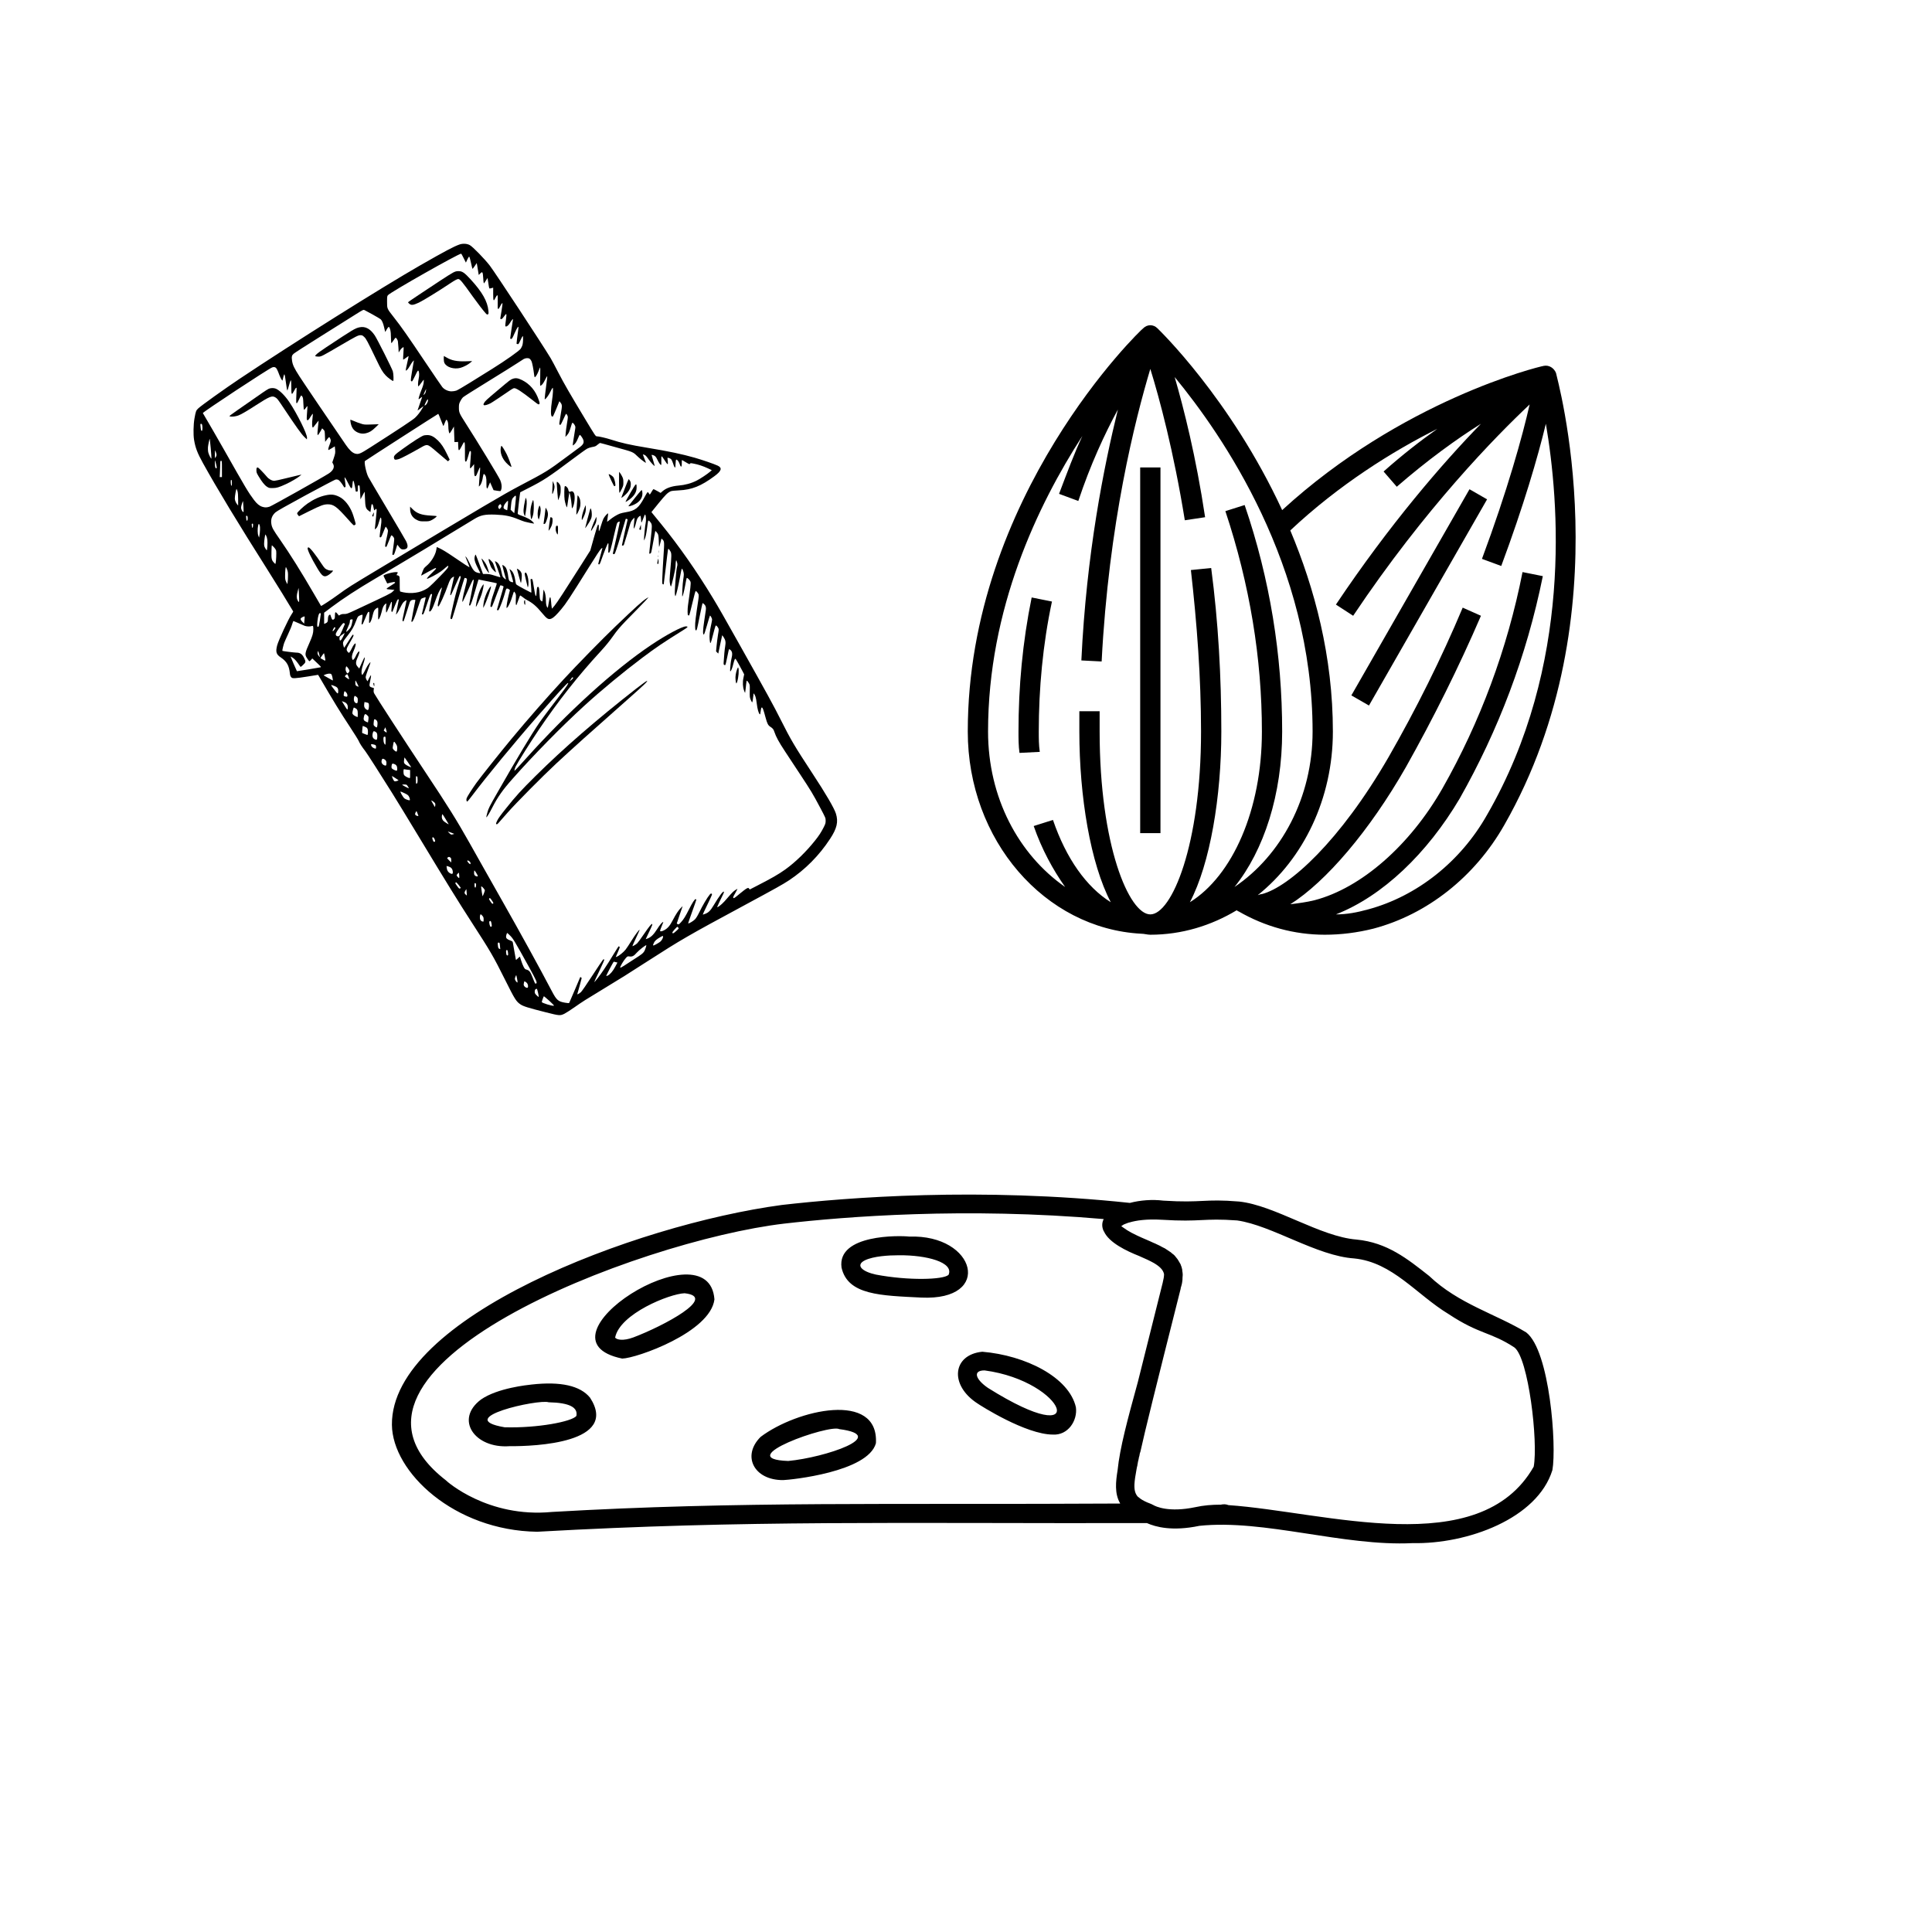
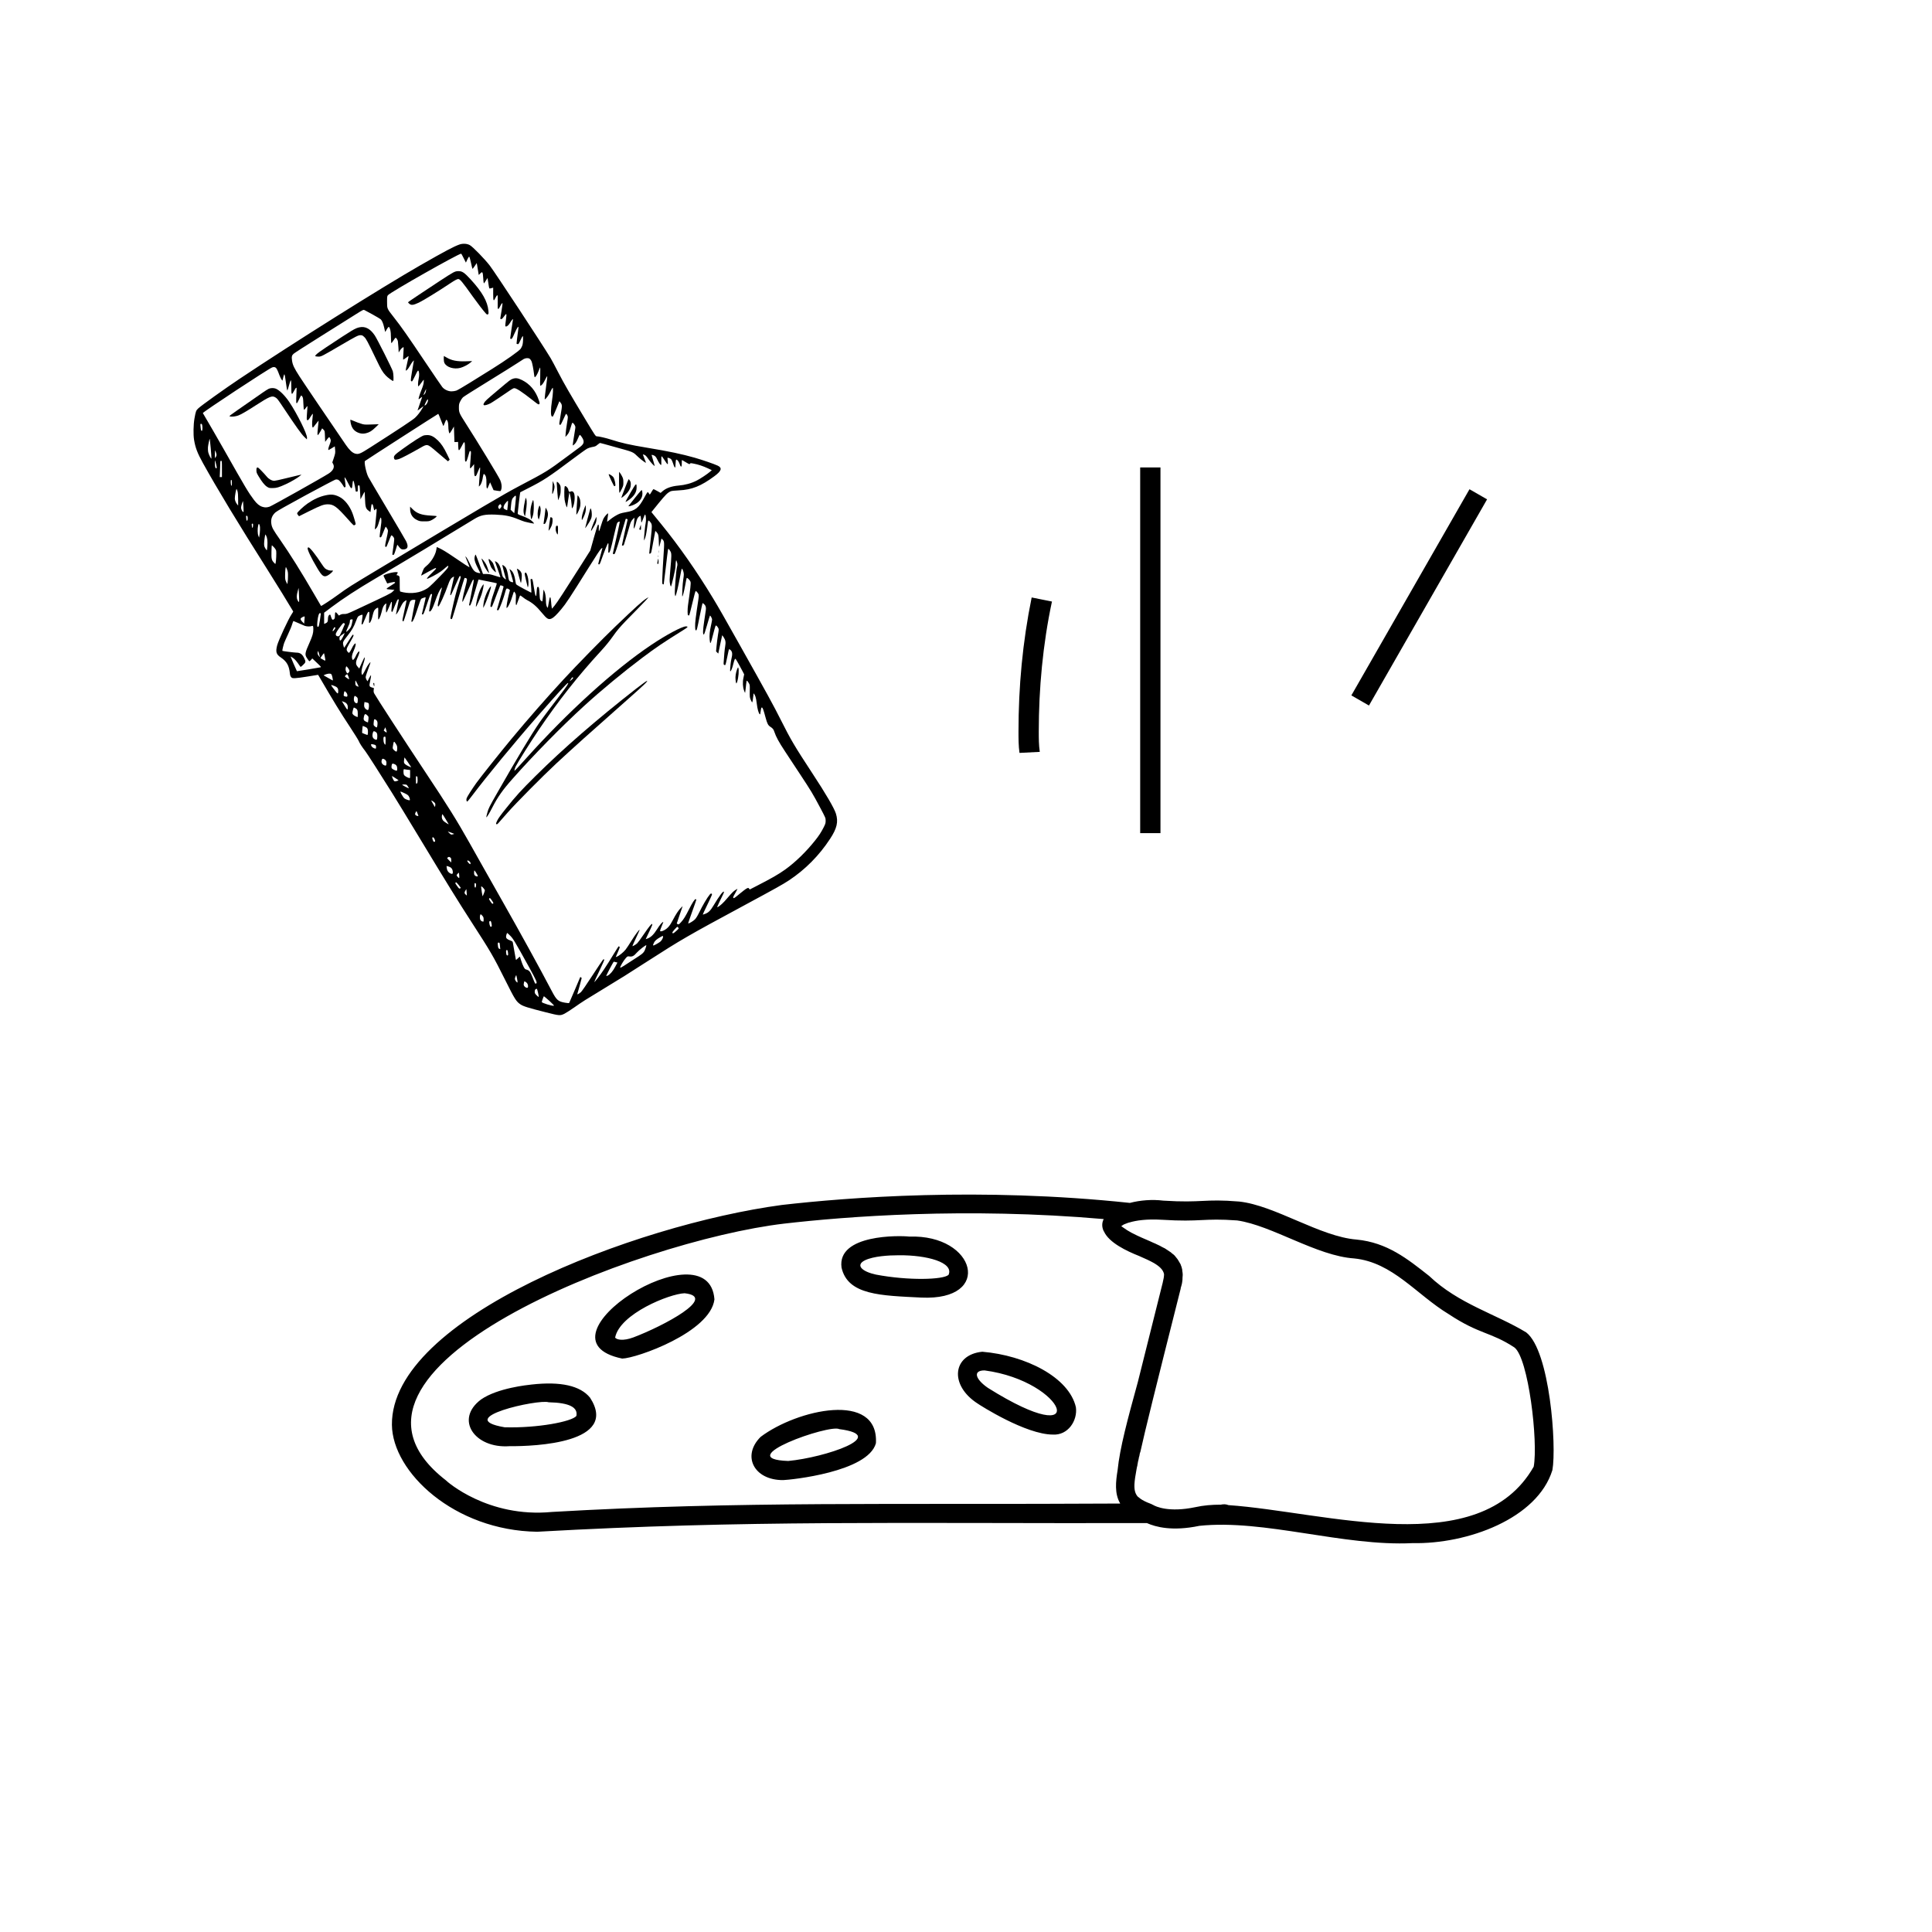
<svg xmlns="http://www.w3.org/2000/svg" version="1.0" preserveAspectRatio="xMidYMid meet" height="500" viewBox="0 0 375 375" zoomAndPan="magnify" width="500">
  <defs>
    <clipPath id="4bcfc55b88">
      <path clip-rule="nonzero" d="M 37.5 47.203 L 162.75 47.203 L 162.75 197.203 L 37.5 197.203 Z M 37.5 47.203" />
    </clipPath>
    <clipPath id="7b6fffc06e">
      <path clip-rule="nonzero" d="M 187.5 63 L 306 63 L 306 181.43 L 187.5 181.43 Z M 187.5 63" />
    </clipPath>
  </defs>
  <g clip-path="url(#4bcfc55b88)">
    <path fill-rule="nonzero" fill-opacity="1" d="M 89.172 47.461 C 88.043 47.863 86.43 48.719 81.535 51.52 C 74.16 55.746 56.754 66.676 46.547 73.5 C 43.645 75.438 39.039 78.73 38.477 79.273 C 38.047 79.684 38 79.805 37.742 81.25 C 37.539 82.406 37.5 84.367 37.668 85.371 C 37.918 86.91 38.324 87.953 39.395 89.891 C 42.105 94.785 46.23 101.609 51.82 110.426 C 53.699 113.395 56.125 117.328 56.914 118.684 C 56.922 118.711 56.793 118.945 56.609 119.211 C 55.996 120.098 54.043 124.312 53.793 125.273 C 53.473 126.543 53.617 127.012 54.488 127.598 C 55.656 128.383 56.117 129.191 56.27 130.73 C 56.301 131.055 56.375 131.266 56.504 131.418 C 56.68 131.621 56.73 131.637 57.285 131.629 C 57.609 131.621 58.746 131.477 59.809 131.297 L 61.742 130.984 L 61.914 131.266 C 64.773 136.176 66.016 138.199 67.961 141.148 C 68.773 142.383 69.523 143.586 69.621 143.812 C 69.812 144.281 70.297 145.023 70.887 145.773 C 71.234 146.219 73.855 150.305 76.137 153.961 C 77.117 155.535 79.004 158.621 81.238 162.32 C 86.762 171.469 88.914 174.941 91.559 179.035 C 95.242 184.727 95.75 185.598 98.008 190.121 C 99.926 193.965 100.184 194.375 101.008 194.941 C 101.582 195.328 102.418 195.594 105.965 196.492 C 108.617 197.16 108.707 197.168 109.555 196.766 C 109.82 196.637 110.691 196.078 111.488 195.523 C 113.148 194.359 113.562 194.102 117.215 191.887 C 120.754 189.742 121.605 189.207 125.68 186.582 C 132.219 182.375 133.547 181.609 144.465 175.723 C 150.664 172.379 151.914 171.68 153.133 170.879 C 156.285 168.797 158.984 166.074 161.113 162.828 C 162.453 160.793 162.75 159.52 162.25 157.918 C 161.91 156.844 160.289 154.066 157.645 150.047 C 154.219 144.82 153.484 143.578 151.543 139.711 C 150.188 137.008 148.906 134.664 143.578 125.176 C 140.555 119.781 139.465 117.879 138.441 116.191 C 135.25 110.902 131.797 105.969 128.301 101.68 C 127.543 100.742 126.816 99.855 126.68 99.695 L 126.445 99.395 L 127.855 97.652 C 129.211 95.996 129.582 95.625 130.195 95.352 C 130.34 95.285 130.961 95.211 131.766 95.18 C 134.297 95.059 136.062 94.355 138.668 92.426 C 140.047 91.41 140.23 90.82 139.312 90.383 C 138.629 90.062 136.426 89.301 134.836 88.84 C 132.348 88.133 129.871 87.605 125.598 86.902 C 122.285 86.355 120.617 85.984 118.582 85.32 C 117.602 85.008 116.207 84.684 115.809 84.684 C 115.609 84.684 115.449 84.441 113.73 81.59 C 110.578 76.359 109.531 74.551 108.367 72.305 C 107.758 71.109 107.078 69.859 106.879 69.52 C 105.199 66.734 96.188 53.031 95.074 51.562 C 94.105 50.293 91.727 47.848 91.172 47.566 C 90.617 47.273 89.816 47.234 89.172 47.461 Z M 89.996 50.102 L 90.43 50.973 L 90.703 50.383 C 90.867 50.027 91.012 49.801 91.074 49.816 C 91.133 49.84 91.277 50.352 91.414 50.988 C 91.551 51.617 91.68 52.152 91.703 52.176 C 91.727 52.207 91.93 51.965 92.141 51.641 L 92.535 51.055 L 92.641 51.66 C 92.695 51.988 92.777 52.516 92.832 52.812 L 92.922 53.371 L 93.219 53.078 C 93.5 52.805 93.535 52.789 93.641 52.918 C 93.711 53.008 93.758 53.363 93.793 53.969 C 93.832 54.766 93.891 55.074 93.984 54.961 C 93.992 54.945 94.148 54.711 94.316 54.445 L 94.629 53.961 L 94.793 54.992 C 94.945 56.012 94.953 56.027 95.137 55.988 C 95.242 55.961 95.414 55.914 95.523 55.891 L 95.727 55.84 L 95.727 57.059 C 95.727 58.465 95.801 58.578 96.172 57.797 C 96.301 57.527 96.453 57.312 96.516 57.312 C 96.613 57.312 96.629 57.52 96.605 58.617 C 96.582 59.758 96.59 59.934 96.695 59.961 C 96.781 59.977 96.902 59.82 97.059 59.492 C 97.281 59.023 97.461 58.781 97.539 58.859 C 97.559 58.879 97.469 59.555 97.34 60.371 C 97.203 61.18 97.098 61.855 97.098 61.863 C 97.098 61.879 97.172 61.914 97.258 61.938 C 97.379 61.969 97.508 61.855 97.84 61.406 C 98.348 60.711 98.371 60.75 98.195 62.125 C 98.031 63.336 98.031 63.367 98.219 63.367 C 98.453 63.367 98.758 63.074 99.023 62.617 C 99.16 62.375 99.348 62.113 99.438 62.035 C 99.598 61.891 99.598 61.891 99.555 62.125 C 99.445 62.746 99.031 65.5 99.031 65.637 C 99.031 65.742 99.09 65.789 99.219 65.789 C 99.371 65.789 99.469 65.629 99.91 64.617 C 100.453 63.414 100.703 63.117 100.613 63.785 C 100.379 65.547 100.242 66.703 100.258 66.719 C 100.273 66.727 100.363 66.766 100.461 66.789 C 100.621 66.848 100.676 66.773 101.016 66.039 C 101.227 65.586 101.426 65.223 101.461 65.223 C 101.582 65.223 101.539 66.539 101.41 66.977 C 101.348 67.195 101.184 67.516 101.062 67.695 C 100.734 68.137 98.137 69.973 95.523 71.602 C 94.332 72.344 92.371 73.566 91.172 74.309 C 89.977 75.059 88.801 75.73 88.574 75.816 C 88.332 75.898 87.93 75.961 87.641 75.961 C 86.988 75.961 86.262 75.625 85.852 75.133 C 85.695 74.945 84.207 72.758 82.535 70.27 C 79.133 65.199 77.875 63.398 76.457 61.605 C 75.102 59.879 75.129 59.934 75.129 58.586 C 75.129 57.535 75.145 57.473 75.32 57.277 C 75.934 56.625 88.922 49.27 89.52 49.234 C 89.543 49.234 89.762 49.625 89.996 50.102 Z M 72.328 61.043 C 73.047 61.438 73.742 61.855 73.879 61.961 C 74.121 62.164 74.379 62.754 74.531 63.43 C 74.57 63.641 74.652 63.957 74.691 64.125 L 74.781 64.441 L 75.062 63.941 C 75.426 63.293 75.562 63.301 75.75 64.012 C 75.836 64.359 75.887 64.875 75.887 65.562 C 75.895 66.137 75.926 66.598 75.965 66.598 C 76.008 66.598 76.191 66.363 76.379 66.07 C 76.562 65.781 76.746 65.547 76.781 65.547 C 76.91 65.547 77.184 65.965 77.23 66.242 C 77.258 66.395 77.305 66.945 77.336 67.461 L 77.387 68.414 L 77.645 68 C 77.875 67.637 78.254 67.316 78.344 67.41 C 78.359 67.43 78.336 67.961 78.297 68.598 C 78.246 69.23 78.23 69.77 78.254 69.793 C 78.281 69.824 78.523 69.672 78.797 69.461 C 79.07 69.254 79.305 69.09 79.312 69.109 C 79.328 69.125 79.199 69.754 79.023 70.504 C 78.852 71.254 78.73 71.887 78.754 71.91 C 78.859 72.023 79.254 71.586 79.578 70.988 C 79.77 70.641 80.02 70.262 80.133 70.148 L 80.344 69.949 L 80.297 70.191 C 80.27 70.32 80.117 71.207 79.965 72.16 C 79.668 73.922 79.676 74.016 79.973 74.023 C 80.02 74.023 80.297 73.531 80.578 72.934 C 81.02 72 81.109 71.859 81.207 71.965 C 81.383 72.145 81.406 72.887 81.262 73.523 C 81.125 74.145 81.094 74.992 81.207 74.992 C 81.246 74.992 81.488 74.703 81.746 74.348 C 81.996 73.992 82.223 73.703 82.246 73.703 C 82.27 73.703 82.262 73.93 82.238 74.203 C 82.215 74.559 82.07 75.027 81.785 75.73 C 81.418 76.641 81.168 77.496 81.27 77.496 C 81.297 77.496 81.457 77.383 81.625 77.246 C 81.797 77.109 81.941 77.027 81.941 77.062 C 81.941 77.094 81.738 77.676 81.496 78.344 C 81.254 79.023 81.055 79.605 81.055 79.637 C 81.055 79.668 81.184 79.605 81.336 79.484 C 81.488 79.371 81.754 79.176 81.914 79.047 L 82.215 78.828 L 81.988 79.234 C 81.562 79.969 81.078 80.605 80.555 81.09 C 80.078 81.535 77.691 83.117 71.887 86.832 C 69.871 88.121 69.582 88.234 68.902 88.035 C 68.371 87.871 67.809 87.34 67.121 86.34 C 64.25 82.156 58.777 74.074 58.133 73.062 C 57.09 71.441 56.809 70.844 56.688 70.027 C 56.574 69.246 56.633 68.977 56.988 68.664 C 57.133 68.527 59.512 66.992 62.277 65.266 C 65.035 63.527 68.023 61.656 68.91 61.098 C 70.523 60.082 70.531 60.082 70.773 60.203 C 70.91 60.266 71.605 60.645 72.328 61.043 Z M 102.805 69.633 C 102.902 69.695 103.055 69.898 103.145 70.07 C 103.297 70.359 103.539 71.609 103.676 72.75 C 103.699 73.008 103.758 73.219 103.789 73.219 C 103.949 73.219 104.281 72.684 104.523 72.047 C 104.66 71.668 104.805 71.336 104.836 71.32 C 104.871 71.305 104.879 72.102 104.855 73.105 C 104.812 74.871 104.82 74.93 104.965 74.848 C 105.234 74.703 105.457 74.406 105.797 73.727 C 105.973 73.363 106.152 73.047 106.191 73.023 C 106.23 73 106.23 73.211 106.191 73.484 C 105.82 76.27 105.684 77.496 105.742 77.496 C 105.926 77.496 106.449 76.801 106.789 76.109 C 106.988 75.688 107.199 75.309 107.25 75.285 C 107.41 75.18 107.344 76.488 107.129 77.852 C 106.895 79.34 106.879 80.672 107.094 80.809 C 107.16 80.848 107.25 80.871 107.289 80.863 C 107.336 80.848 107.645 80.168 107.973 79.363 L 108.578 77.875 L 108.766 78.109 C 109.125 78.562 109.137 78.723 108.867 80.25 C 108.539 82.164 108.508 82.422 108.617 82.43 C 108.668 82.438 108.746 82.445 108.797 82.453 C 108.836 82.461 109.086 81.977 109.344 81.391 C 109.602 80.801 109.844 80.316 109.883 80.316 C 109.926 80.316 110.031 80.445 110.109 80.605 C 110.262 80.906 110.262 80.914 110.055 82.164 C 109.934 82.867 109.82 83.738 109.797 84.117 L 109.746 84.805 L 110.062 84.465 C 110.391 84.102 110.496 83.867 110.844 82.723 C 111.055 82.02 111.062 82.012 111.23 82.117 C 111.328 82.18 111.48 82.375 111.562 82.543 C 111.707 82.824 111.707 82.906 111.617 83.422 C 111.441 84.426 111.141 86.418 111.168 86.445 C 111.223 86.5 111.602 86.168 111.777 85.902 C 111.883 85.75 112.086 85.352 112.215 85.023 C 112.352 84.691 112.488 84.418 112.539 84.418 C 112.668 84.41 113.125 85.07 113.23 85.41 C 113.398 85.984 113.184 86.348 112.27 86.992 C 111.973 87.211 110.949 87.961 109.996 88.672 C 106.25 91.457 106.145 91.523 100.805 94.332 C 97.652 95.996 94.195 98.039 73.676 110.344 C 67.816 113.863 67.582 114.012 65.613 115.445 C 64.348 116.375 62.363 117.676 62.309 117.609 C 62.301 117.594 61.695 116.57 60.977 115.324 C 58.375 110.852 56.344 107.613 54.328 104.707 C 53.02 102.836 52.801 102.438 52.68 101.746 C 52.512 100.832 52.77 100.074 53.465 99.453 C 53.738 99.203 55.535 98.191 59.348 96.117 C 62.371 94.484 64.969 93.121 65.121 93.082 C 65.293 93.039 65.477 93.055 65.637 93.121 C 65.863 93.219 66.324 93.766 66.66 94.348 C 66.832 94.641 66.848 94.648 67.008 94.543 C 67.098 94.492 67.098 94.34 67.023 93.758 C 66.977 93.363 66.918 92.961 66.895 92.855 C 66.809 92.41 67.066 92.758 67.547 93.734 C 68.203 95.035 68.324 95.082 68.41 94.074 C 68.477 93.242 68.547 93.113 68.695 93.531 C 68.781 93.793 69.039 95.141 69.039 95.359 C 69.039 95.398 69.129 95.422 69.242 95.422 C 69.434 95.422 69.445 95.406 69.445 94.816 C 69.445 94.234 69.453 94.211 69.637 94.211 C 69.824 94.211 69.824 94.219 69.895 95.559 L 69.969 96.918 L 70.363 96.172 C 70.582 95.762 70.773 95.43 70.781 95.445 C 70.789 95.453 70.82 96.078 70.848 96.82 C 70.902 98.426 71 98.734 71.555 99.137 L 71.902 99.395 L 71.957 99 C 71.992 98.789 72.039 98.441 72.062 98.223 C 72.152 97.539 72.402 97.805 72.555 98.75 C 72.613 99.098 72.676 99.129 72.836 98.895 C 72.91 98.789 72.992 98.758 73.055 98.797 C 73.145 98.855 73.121 99.227 72.957 100.758 C 72.836 101.801 72.75 102.68 72.75 102.723 C 72.75 102.77 72.855 102.699 72.992 102.566 C 73.242 102.336 73.344 102.082 73.629 101.098 C 73.723 100.777 73.828 100.492 73.879 100.469 C 73.992 100.395 74.062 100.953 74.008 101.461 C 73.984 101.719 73.895 102.43 73.805 103.055 C 73.723 103.676 73.668 104.207 73.691 104.238 C 73.707 104.281 73.789 104.305 73.871 104.305 C 73.984 104.305 74.102 104.07 74.402 103.297 C 74.621 102.738 74.82 102.262 74.852 102.238 C 74.887 102.223 75.016 102.367 75.129 102.566 C 75.379 102.988 75.379 102.949 74.957 104.828 C 74.691 106.031 74.691 106.152 74.965 106.16 C 75.016 106.16 75.23 105.66 75.457 105.055 C 75.684 104.449 75.91 103.934 75.957 103.918 C 76.094 103.875 76.441 104.258 76.508 104.516 C 76.539 104.637 76.465 105.363 76.344 106.188 C 76.223 106.977 76.137 107.648 76.152 107.656 C 76.168 107.672 76.25 107.695 76.328 107.711 C 76.457 107.734 76.531 107.59 76.805 106.727 L 77.117 105.719 L 77.297 105.945 C 77.738 106.539 77.883 106.645 78.23 106.645 C 79.16 106.645 79.352 106.098 78.812 105.023 C 78.645 104.691 76.957 101.824 75.07 98.652 C 73.184 95.48 71.562 92.734 71.477 92.555 C 71.062 91.73 70.637 89.664 70.84 89.48 C 70.992 89.336 85.004 80.324 85.07 80.324 C 85.102 80.324 85.316 80.84 85.559 81.477 C 85.801 82.109 86.02 82.648 86.043 82.68 C 86.078 82.715 86.195 82.445 86.324 82.09 C 86.457 81.734 86.594 81.461 86.648 81.477 C 86.867 81.543 87.02 82.059 87.02 82.73 C 87.02 83.406 87.148 84.117 87.262 84.117 C 87.301 84.117 87.504 83.82 87.723 83.449 L 88.109 82.785 L 88.156 84.281 C 88.18 85.102 88.203 85.789 88.211 85.797 C 88.223 85.812 88.383 85.812 88.574 85.797 L 88.914 85.773 L 88.938 86.555 C 88.969 87.637 89.074 87.648 89.609 86.621 C 90.219 85.41 90.254 85.457 90.246 87.688 C 90.238 89.488 90.238 89.566 90.391 89.594 C 90.52 89.617 90.582 89.496 90.793 88.824 C 90.93 88.391 91.066 87.938 91.09 87.809 C 91.156 87.551 91.219 87.492 91.355 87.582 C 91.438 87.629 91.438 87.953 91.332 89.148 C 91.156 91.152 91.156 91.145 91.641 90.555 L 92.02 90.078 L 92.02 90.883 C 92.02 91.32 92.043 91.852 92.066 92.062 C 92.113 92.387 92.148 92.441 92.285 92.418 C 92.406 92.402 92.52 92.191 92.762 91.562 C 92.938 91.109 93.113 90.738 93.156 90.738 C 93.195 90.738 93.211 90.965 93.18 91.281 C 93.156 91.586 93.09 92.418 93.035 93.137 L 92.945 94.445 L 93.121 94.277 C 93.332 94.082 93.582 93.453 93.672 92.918 C 93.695 92.719 93.758 92.418 93.801 92.25 C 93.871 91.973 93.898 91.949 94.008 92.047 C 94.316 92.297 94.438 92.773 94.414 93.695 C 94.406 94.25 94.43 94.633 94.492 94.734 C 94.582 94.883 94.598 94.863 94.75 94.492 C 94.848 94.27 94.969 93.984 95.027 93.855 L 95.129 93.621 L 95.461 94.379 L 95.801 95.141 L 96.422 95.246 C 96.758 95.301 97.09 95.332 97.145 95.309 C 97.195 95.293 97.281 95.09 97.332 94.863 C 97.43 94.398 97.34 93.766 97.09 93.188 C 96.793 92.492 92.68 85.727 90.324 82.059 C 89.164 80.25 89.074 80.047 89.074 79.152 C 89.074 78.5 89.102 78.367 89.332 77.902 C 89.469 77.609 89.711 77.262 89.859 77.117 C 90.004 76.98 92.242 75.559 94.84 73.969 C 97.438 72.371 99.953 70.797 100.445 70.465 C 100.926 70.141 101.477 69.785 101.652 69.688 C 102.031 69.48 102.555 69.453 102.805 69.633 Z M 53.543 71.383 C 53.699 71.504 53.93 71.98 54.207 72.75 C 54.344 73.121 54.535 73.523 54.641 73.66 L 54.828 73.895 L 54.973 73.273 C 55.051 72.934 55.148 72.652 55.18 72.652 C 55.262 72.652 55.383 73.297 55.496 74.258 C 55.586 75.027 55.73 75.801 55.777 75.801 C 55.809 75.801 55.938 75.375 56.262 74.242 C 56.332 73.992 56.43 73.801 56.473 73.824 C 56.512 73.855 56.543 74.453 56.543 75.164 C 56.543 76.68 56.609 76.77 57.082 75.867 C 57.512 75.051 57.625 75.051 57.559 75.852 C 57.535 76.203 57.504 76.883 57.496 77.367 C 57.461 78.547 57.559 78.562 58.059 77.496 C 58.422 76.73 58.453 76.691 58.566 76.828 C 58.816 77.109 58.84 77.223 58.883 78.305 C 58.906 78.902 58.953 79.441 58.996 79.5 C 59.035 79.57 59.125 79.5 59.301 79.258 C 59.695 78.699 59.703 78.699 59.656 79.273 C 59.633 79.562 59.59 80.188 59.559 80.652 C 59.52 81.469 59.52 81.512 59.672 81.551 C 59.809 81.59 59.914 81.477 60.262 80.914 C 60.492 80.531 60.703 80.266 60.719 80.316 C 60.734 80.363 60.711 80.719 60.664 81.105 C 60.527 82.195 60.559 82.988 60.734 82.988 C 60.777 82.988 61.027 82.68 61.309 82.301 C 61.59 81.93 61.824 81.633 61.832 81.641 C 61.848 81.656 61.809 82.133 61.742 82.703 C 61.527 84.73 61.559 84.82 62.156 83.797 L 62.535 83.141 L 62.785 83.391 C 63.035 83.633 63.035 83.641 63.074 84.699 L 63.113 85.766 L 63.461 85.305 C 63.648 85.055 63.84 84.844 63.879 84.844 C 63.992 84.844 64.203 85.289 64.203 85.531 C 64.203 85.652 64.098 86.016 63.961 86.355 C 63.734 86.91 63.656 87.348 63.766 87.348 C 63.801 87.348 64.082 87.188 64.406 86.992 L 64.984 86.637 L 65.043 87.227 C 65.105 87.906 65.09 87.992 64.75 89.02 L 64.5 89.754 L 64.68 90.094 C 64.977 90.676 64.672 91.336 63.824 91.895 C 62.664 92.652 52.777 98.199 52.328 98.344 C 51.754 98.523 51.457 98.531 50.926 98.371 C 50.367 98.199 49.867 97.797 49.297 97.039 C 48.199 95.574 47.738 94.809 43.465 87.258 C 42.062 84.797 40.57 82.203 40.145 81.5 C 39.719 80.801 39.371 80.203 39.371 80.176 C 39.387 79.961 52.141 71.555 52.836 71.312 C 53.125 71.207 53.352 71.23 53.543 71.383 Z M 82.664 75.906 C 82.625 76.172 82.535 76.367 82.383 76.512 C 82.262 76.633 82.176 76.691 82.191 76.641 C 82.277 76.406 82.691 75.477 82.707 75.496 C 82.723 75.512 82.699 75.695 82.664 75.906 Z M 83.07 77.699 C 83.07 78.117 82.684 78.707 82.406 78.707 C 82.375 78.707 82.48 78.434 82.641 78.102 C 82.957 77.465 83.07 77.359 83.07 77.699 Z M 39.242 82.512 C 39.34 82.996 39.297 83.633 39.176 83.633 C 39.031 83.633 38.992 83.504 38.926 82.801 C 38.879 82.301 38.887 82.262 39.031 82.262 C 39.145 82.262 39.203 82.332 39.242 82.512 Z M 40.91 87.059 C 41 88.066 41.055 88.938 41.039 88.988 C 40.984 89.156 40.508 88.211 40.41 87.75 C 40.363 87.508 40.34 87.082 40.363 86.809 C 40.41 86.312 40.66 85.145 40.719 85.191 C 40.727 85.207 40.812 86.047 40.91 87.059 Z M 119.133 86.703 C 123.188 87.824 122.734 87.629 123.961 88.777 C 124.492 89.262 125.316 89.875 125.371 89.82 C 125.387 89.801 125.258 89.43 125.074 89.004 C 124.898 88.566 124.762 88.203 124.77 88.188 C 124.785 88.18 124.922 88.227 125.082 88.285 C 125.301 88.375 125.484 88.574 125.824 89.066 C 126.309 89.777 127.137 90.66 127.066 90.375 C 126.938 89.906 126.516 88.422 126.484 88.34 C 126.461 88.277 126.527 88.27 126.703 88.324 C 127.129 88.445 127.309 88.625 127.574 89.18 C 127.855 89.785 128.18 90.254 128.309 90.254 C 128.363 90.254 128.387 89.965 128.363 89.422 C 128.348 88.922 128.371 88.582 128.422 88.566 C 128.469 88.551 128.719 88.883 128.984 89.309 C 129.25 89.738 129.516 90.094 129.574 90.094 C 129.645 90.094 129.66 89.965 129.621 89.543 C 129.598 89.246 129.566 88.961 129.551 88.914 C 129.5 88.746 130.105 88.945 130.289 89.164 C 130.387 89.277 130.547 89.633 130.645 89.957 C 130.734 90.27 130.871 90.602 130.945 90.691 C 131.074 90.828 131.082 90.797 131.121 90.07 C 131.145 89.648 131.184 89.27 131.227 89.238 C 131.355 89.109 131.727 89.512 131.863 89.922 C 132.145 90.789 132.332 90.789 132.332 89.934 C 132.332 89.578 132.348 89.285 132.371 89.285 C 132.387 89.285 132.727 89.48 133.121 89.723 C 133.773 90.117 133.848 90.141 133.926 90.012 C 134.008 89.875 134.055 89.875 134.637 89.988 C 135.516 90.148 136.434 90.457 137.363 90.883 L 138.16 91.258 L 137.805 91.57 C 137.328 92 135.895 92.945 135.242 93.273 C 134.152 93.824 133 94.137 131.684 94.25 C 130.324 94.371 129.281 94.742 128.582 95.359 L 128.227 95.672 L 127.566 95.301 C 127.203 95.098 126.879 94.938 126.84 94.938 C 126.801 94.938 126.637 95.172 126.469 95.461 C 126.309 95.754 126.148 95.988 126.121 95.988 C 126.098 95.988 126.016 95.875 125.938 95.738 C 125.863 95.602 125.75 95.504 125.695 95.52 C 125.648 95.543 125.363 95.988 125.09 96.52 C 123.992 98.586 123.324 99.121 121.496 99.418 C 121.066 99.484 120.535 99.613 120.309 99.695 C 119.754 99.91 118.922 100.414 118.344 100.906 C 118.074 101.121 117.852 101.293 117.844 101.285 C 117.824 101.277 117.875 100.93 117.938 100.508 C 118.012 100.098 118.051 99.719 118.035 99.668 C 117.988 99.531 117.359 100.227 117.133 100.664 C 117.027 100.879 116.816 101.469 116.664 101.98 C 116.277 103.277 116.199 103.383 116.223 102.527 C 116.246 101.961 116.223 101.84 116.117 101.816 C 116.02 101.801 115.852 102.309 115.285 104.32 L 114.578 106.848 L 112.918 109.473 C 109.562 114.762 108.137 116.957 107.645 117.547 L 107.145 118.145 L 107.086 117.871 C 107.055 117.715 107 117.254 106.973 116.852 C 106.871 115.535 106.707 115.609 106.492 117.078 C 106.359 117.941 106.336 118.039 106.23 117.91 C 106.062 117.668 105.965 117.223 105.965 116.617 C 105.965 115.875 105.836 115.094 105.652 114.727 L 105.5 114.438 L 105.449 114.961 C 105.426 115.254 105.387 115.77 105.352 116.109 C 105.328 116.457 105.273 116.738 105.234 116.738 C 105.184 116.738 105.07 116.66 104.965 116.555 C 104.805 116.391 104.781 116.262 104.734 115.398 C 104.66 114.148 104.621 113.914 104.426 113.914 C 104.25 113.914 104.215 114.027 104.152 114.98 C 104.062 116.156 103.926 115.914 103.629 114.035 C 103.371 112.387 103.363 112.379 103.16 112.379 C 102.969 112.379 102.957 112.387 103.008 112.879 C 103.113 113.922 103.168 115.043 103.113 115.043 C 103.09 115.043 102.41 114.688 101.613 114.262 C 100.211 113.5 100.16 113.469 100.113 113.188 C 99.871 111.645 99.629 111.008 99.137 110.625 L 98.887 110.434 L 99.273 111.684 C 99.484 112.379 99.629 112.961 99.598 112.984 C 99.461 113.074 99.016 112.91 98.871 112.727 C 98.789 112.621 98.695 112.332 98.668 112.07 C 98.574 111.25 98.379 110.488 98.188 110.199 C 98 109.898 97.5 109.555 97.5 109.715 C 97.5 109.797 98.105 112.137 98.188 112.355 C 98.25 112.531 98.105 112.469 97.816 112.191 C 97.566 111.969 97.508 111.848 97.387 111.207 C 97.137 109.934 96.816 109.293 96.285 109.02 C 96.152 108.957 96.051 108.914 96.051 108.922 C 96.051 108.938 96.301 109.633 96.605 110.48 C 96.902 111.32 97.145 112.031 97.129 112.047 C 97.113 112.062 96.637 111.926 96.059 111.742 C 95.211 111.473 94.906 111.41 94.379 111.41 L 93.75 111.41 L 93.074 109.57 C 92.703 108.559 92.371 107.703 92.34 107.672 C 92.254 107.574 92.098 108.066 92.098 108.422 C 92.098 108.824 92.316 109.43 92.793 110.359 C 93.012 110.781 93.203 111.16 93.219 111.199 C 93.27 111.32 92.566 111.168 92.285 111 C 91.93 110.781 91.648 110.352 91.113 109.23 C 90.875 108.723 90.59 108.23 90.496 108.141 L 90.316 107.984 L 90.469 108.383 C 90.559 108.609 90.746 109.066 90.883 109.414 C 91.02 109.762 91.133 110.062 91.133 110.078 C 91.133 110.168 90.012 109.449 88.027 108.082 C 86.746 107.203 85.809 106.637 85.199 106.363 L 84.777 106.176 L 84.68 106.742 C 84.504 107.762 83.656 109.141 82.754 109.859 C 82.57 110.004 82.367 110.215 82.293 110.32 C 82.148 110.547 81.699 111.734 81.754 111.734 C 81.777 111.734 82.406 111.387 83.164 110.957 C 84.223 110.359 84.551 110.207 84.625 110.281 C 84.699 110.352 84.496 110.586 83.762 111.281 C 82.793 112.203 82.617 112.508 83.215 112.234 C 84.473 111.652 85.52 111.023 86.102 110.504 C 86.445 110.199 86.801 109.906 86.891 109.859 C 87.027 109.785 87.035 109.797 86.988 110.047 C 86.945 110.246 86.559 110.691 85.301 111.969 C 83.375 113.938 83.133 114.148 82.383 114.512 C 81.625 114.883 81.012 115.035 80.047 115.102 C 79.305 115.141 78.434 115.043 77.73 114.832 C 77.602 114.793 77.586 114.648 77.586 113.348 C 77.586 111.949 77.578 111.902 77.41 111.781 C 77.312 111.707 77.16 111.652 77.078 111.652 C 76.934 111.652 76.934 111.645 77.086 111.379 C 77.246 111.109 77.246 111.102 77.102 111.062 C 76.586 110.926 74.441 111.484 74.441 111.75 C 74.441 111.789 74.602 112.137 74.797 112.531 L 75.16 113.25 L 75.844 113.082 C 76.379 112.953 76.562 112.938 76.637 113.008 C 76.746 113.121 76.828 113.059 75.773 113.734 C 74.781 114.375 74.781 114.348 75.926 114.438 L 76.562 114.496 L 76.207 114.84 C 75.844 115.188 75.66 115.285 69.082 118.363 C 67.43 119.137 67.273 119.188 66.84 119.176 C 66.516 119.16 66.281 119.211 66.074 119.316 L 65.766 119.477 L 65.484 119.121 C 65.121 118.668 65.008 118.75 65.008 119.484 C 65.008 119.914 64.977 120.051 64.855 120.164 C 64.582 120.414 64.422 120.301 64.258 119.742 C 64.113 119.25 64.098 119.234 63.938 119.348 C 63.727 119.484 63.656 119.711 63.648 120.258 C 63.637 120.703 63.535 120.855 63.129 121.012 L 62.914 121.098 L 62.914 118.926 L 64.371 117.828 C 66.605 116.156 69.34 114.375 72.707 112.387 C 78.473 108.988 85.945 104.488 92.012 100.77 C 93.285 99.984 94.082 99.816 96.172 99.887 C 98.066 99.961 99.121 100.18 100.695 100.832 C 101.098 101 101.621 101.195 101.863 101.262 C 102.328 101.398 103.637 101.656 103.676 101.625 C 103.684 101.609 103.555 101.445 103.379 101.254 C 103.016 100.863 102.32 100.492 101.234 100.098 C 100.613 99.879 100.484 99.797 100.484 99.66 C 100.492 99.363 100.941 95.582 100.977 95.551 C 100.992 95.535 101.734 95.156 102.621 94.711 C 105.465 93.273 106.586 92.539 111.004 89.215 C 112.426 88.148 113.77 87.18 113.988 87.074 C 114.215 86.961 114.609 86.824 114.875 86.781 C 115.57 86.652 115.594 86.645 116.02 86.289 C 116.23 86.121 116.43 85.977 116.473 85.977 C 116.512 85.977 117.707 86.297 119.133 86.703 Z M 42.031 88.285 C 42.031 88.43 41.957 88.625 41.871 88.73 L 41.715 88.922 L 41.715 88.156 L 41.727 87.387 L 41.879 87.711 C 41.957 87.891 42.031 88.148 42.031 88.285 Z M 41.941 90.078 C 42.039 90.449 42.094 90.781 42.07 90.82 C 41.957 90.996 41.805 90.883 41.758 90.594 C 41.699 90.254 41.691 89.316 41.742 89.375 C 41.758 89.391 41.855 89.707 41.941 90.078 Z M 43.078 91.023 L 43.078 92.598 L 42.652 92.598 L 42.699 91.488 C 42.734 90.883 42.758 90.184 42.758 89.914 C 42.758 89.504 42.773 89.445 42.918 89.445 C 43.07 89.445 43.078 89.504 43.078 91.023 Z M 45.016 93.734 C 45.016 94.156 44.988 94.301 44.918 94.277 C 44.852 94.25 44.805 94.043 44.789 93.703 C 44.773 93.258 44.789 93.16 44.895 93.16 C 44.988 93.16 45.016 93.273 45.016 93.734 Z M 46.102 95.359 C 46.184 95.648 46.223 96.125 46.223 96.949 L 46.223 98.129 L 46.055 97.926 C 45.781 97.594 45.578 97.102 45.578 96.754 C 45.57 96.32 45.836 94.855 45.918 94.906 C 45.949 94.93 46.031 95.133 46.102 95.359 Z M 100.008 98 C 99.918 98.855 99.84 99.574 99.824 99.59 C 99.797 99.605 99.637 99.461 99.453 99.273 L 99.113 98.934 L 99.195 98.07 C 99.281 97.055 99.387 96.762 99.805 96.391 C 100.211 96.035 100.211 96.027 100.008 98 Z M 47.254 98.465 C 47.312 99.355 47.305 99.434 47.184 99.371 C 47.004 99.281 46.789 98.805 46.789 98.523 C 46.789 98.23 47.145 97.117 47.176 97.32 C 47.184 97.41 47.223 97.926 47.254 98.465 Z M 98.582 97.941 C 98.547 98.352 98.5 98.773 98.477 98.871 L 98.43 99.047 L 98.09 98.895 C 97.703 98.727 97.652 98.539 97.855 98.062 C 97.961 97.805 98.477 97.199 98.582 97.199 C 98.613 97.199 98.613 97.539 98.582 97.941 Z M 97.258 98 C 97.387 98.242 97.355 98.379 97.137 98.629 C 96.945 98.848 96.938 98.855 96.816 98.699 C 96.645 98.473 96.664 98.25 96.871 98.031 C 97.082 97.805 97.145 97.797 97.258 98 Z M 125.379 100.613 C 125.398 100.938 125.371 101.348 125.324 101.527 C 125.234 101.809 124.992 104.223 125 104.707 L 125 104.91 L 125.113 104.691 C 125.27 104.418 125.445 103.641 125.559 102.77 C 125.598 102.391 125.68 101.84 125.727 101.543 C 125.809 101.043 125.824 101 125.969 101.074 C 126.051 101.121 126.211 101.293 126.324 101.461 C 126.582 101.84 126.582 102.133 126.332 104.387 C 126.219 105.336 126.105 106.43 126.074 106.793 L 126.016 107.469 L 126.211 107.438 C 126.387 107.414 126.414 107.324 126.773 105.289 C 126.984 104.117 127.172 103.125 127.188 103.086 C 127.203 103.035 127.34 103.156 127.492 103.352 C 127.734 103.648 127.781 103.781 127.832 104.305 C 127.855 104.637 127.887 105.199 127.887 105.547 C 127.895 105.902 127.922 106.168 127.945 106.145 C 127.969 106.121 128.043 105.887 128.105 105.621 C 128.18 105.363 128.266 105.016 128.309 104.836 L 128.387 104.531 L 128.582 104.707 C 128.961 105.062 128.969 105.234 128.781 107.953 C 128.695 109.344 128.59 111.129 128.566 111.91 C 128.516 113.211 128.523 113.348 128.652 113.395 C 128.727 113.43 128.809 113.438 128.824 113.422 C 128.84 113.402 129.016 111.969 129.219 110.238 C 129.711 106.09 129.645 106.445 129.848 106.621 C 129.938 106.703 130.082 106.914 130.168 107.09 C 130.355 107.453 130.348 107.984 130.113 110.523 C 130.047 111.258 129.984 112.145 129.977 112.5 C 129.969 113.082 130.082 113.688 130.227 113.855 C 130.258 113.891 130.477 113.105 130.703 112.121 C 131 110.844 131.129 110.141 131.129 109.715 C 131.137 109.383 131.16 109.02 131.195 108.906 L 131.25 108.715 L 131.34 108.945 C 131.508 109.398 131.523 109.609 131.402 110.047 C 131.234 110.676 130.918 114.727 130.992 115.324 C 131.039 115.68 131.074 115.77 131.129 115.672 C 131.281 115.391 131.676 113.711 131.977 112.062 C 132.16 110.988 132.305 110.367 132.363 110.383 C 132.508 110.434 132.727 111.094 132.727 111.492 C 132.727 111.691 132.676 112.145 132.613 112.5 C 132.492 113.18 132.355 115.77 132.434 115.77 C 132.531 115.77 132.797 114.727 133.016 113.508 C 133.129 112.824 133.258 112.227 133.289 112.191 C 133.402 112.078 133.934 112.621 134.031 112.938 C 134.121 113.234 134.023 114.082 133.539 117.48 C 133.492 117.781 133.461 118.328 133.461 118.703 C 133.461 119.266 133.484 119.395 133.598 119.438 C 133.668 119.469 133.758 119.461 133.781 119.43 C 133.812 119.395 134.09 118.32 134.395 117.039 C 134.742 115.551 134.977 114.719 135.039 114.719 C 135.176 114.719 135.547 115.18 135.613 115.43 C 135.637 115.551 135.621 115.914 135.57 116.254 C 135.031 119.824 134.902 120.832 134.926 121.566 C 134.949 122.285 134.969 122.352 135.113 122.352 C 135.25 122.352 135.312 122.102 135.789 119.703 C 136.078 118.25 136.344 117.062 136.379 117.062 C 136.41 117.062 136.555 117.16 136.691 117.289 C 136.973 117.547 137.078 117.91 137 118.434 C 136.973 118.637 136.828 119.566 136.691 120.512 C 136.418 122.301 136.395 123.16 136.602 123.16 C 136.684 123.16 136.863 122.648 137.242 121.316 C 137.531 120.309 137.781 119.484 137.805 119.484 C 137.918 119.484 138.215 120.043 138.215 120.242 C 138.215 120.363 138.129 120.863 138.016 121.352 C 137.758 122.473 137.668 123.352 137.742 124.121 C 137.844 125.199 137.91 125.113 138.41 123.16 C 138.879 121.375 138.887 121.34 139.055 121.445 C 139.152 121.512 139.297 121.688 139.387 121.852 C 139.539 122.141 139.539 122.141 139.359 123.23 C 139.266 123.836 139.137 124.797 139.086 125.379 L 138.988 126.43 L 139.199 126.648 L 139.418 126.855 L 139.457 126.664 C 139.488 126.559 139.652 125.758 139.828 124.902 C 140.004 124.039 140.168 123.32 140.176 123.305 C 140.191 123.297 140.312 123.465 140.457 123.676 C 140.828 124.25 140.902 124.652 140.754 125.469 C 140.652 126.051 140.531 127.324 140.457 128.625 C 140.434 129.004 140.488 129.094 140.746 129.094 C 140.82 129.094 140.949 128.586 141.16 127.52 C 141.367 126.43 141.488 125.961 141.555 126 C 142.102 126.309 142.23 126.758 142.012 127.672 C 141.926 128.051 141.828 128.602 141.805 128.906 C 141.781 129.207 141.738 129.648 141.723 129.875 C 141.699 130.109 141.715 130.305 141.754 130.305 C 141.883 130.305 142.152 129.648 142.328 128.891 C 142.418 128.496 142.555 128.082 142.617 127.973 C 142.746 127.785 142.754 127.793 143.312 128.777 C 143.625 129.328 144.004 130.031 144.156 130.336 L 144.441 130.895 L 144.305 131.555 C 144.117 132.41 144.168 133.391 144.426 134.043 C 144.52 134.301 144.609 134.504 144.625 134.488 C 144.641 134.469 144.691 134.082 144.738 133.613 C 144.898 132.098 144.906 132.055 145.035 132.168 C 145.102 132.227 145.246 132.418 145.352 132.605 C 145.543 132.922 145.555 132.992 145.527 134.148 C 145.512 135.27 145.527 135.383 145.715 135.836 C 145.828 136.102 145.957 136.32 145.996 136.32 C 146.062 136.32 146.172 135.602 146.27 134.625 C 146.285 134.496 146.52 134.883 146.648 135.246 C 146.723 135.441 146.828 136.047 146.891 136.594 C 147.012 137.594 147.23 138.395 147.438 138.605 C 147.559 138.727 147.559 138.719 147.699 137.707 C 147.738 137.426 147.785 137.328 147.883 137.328 C 148.035 137.328 148.188 137.75 148.617 139.348 C 148.914 140.438 149.086 140.777 149.488 141.043 C 150.02 141.391 150.141 141.543 150.316 142.086 C 150.625 143.012 151.172 144.023 152.375 145.848 C 153.02 146.824 154.332 148.82 155.301 150.289 C 157.438 153.527 157.777 154.09 159.164 156.707 C 160.25 158.75 160.258 158.773 160.258 159.301 C 160.258 159.77 160.219 159.906 159.871 160.59 C 159.363 161.586 158.945 162.223 158.156 163.207 C 156.445 165.348 154.391 167.344 152.438 168.754 C 151.09 169.715 149.859 170.426 146.691 172.051 L 145.527 172.648 L 145.391 172.477 C 145.262 172.309 145.246 172.309 144.941 172.445 C 144.762 172.527 144.141 173.004 143.547 173.496 C 142.609 174.285 142.457 174.391 142.352 174.293 C 142.254 174.188 142.297 174.074 142.691 173.398 C 142.934 172.969 143.133 172.598 143.133 172.574 C 143.133 172.477 142.617 172.809 142.262 173.125 C 142.062 173.309 141.547 173.883 141.117 174.391 C 140.41 175.238 139.758 175.836 139.289 176.078 C 139.145 176.152 139.207 175.973 139.66 175.02 C 139.957 174.383 140.289 173.711 140.387 173.52 C 140.48 173.332 140.539 173.141 140.504 173.09 C 140.375 172.883 139.617 173.891 138.508 175.738 C 137.902 176.75 137.523 177.137 136.863 177.379 C 136.621 177.477 136.41 177.531 136.402 177.523 C 136.387 177.508 136.805 176.613 137.336 175.523 C 138.238 173.648 138.281 173.535 138.129 173.469 C 138 173.406 137.926 173.438 137.766 173.633 C 137.242 174.262 136.426 175.645 135.621 177.289 C 135.371 177.805 135.078 178.258 134.879 178.461 C 134.547 178.801 133.668 179.309 133.582 179.227 C 133.555 179.203 133.902 178.18 134.348 176.957 C 134.789 175.738 135.152 174.699 135.152 174.648 C 135.152 174.609 135.098 174.543 135.031 174.52 C 134.871 174.465 134.379 175.215 133.742 176.492 C 133.07 177.832 132.676 178.477 132.184 179 C 131.789 179.43 131.742 179.461 131.555 179.383 C 131.453 179.332 131.363 179.27 131.363 179.234 C 131.363 179.203 131.621 178.438 131.934 177.531 L 132.5 175.887 L 132.168 176.207 C 131.719 176.645 131.176 177.461 130.574 178.629 C 130.023 179.695 129.59 180.203 128.91 180.559 C 128.531 180.762 128.219 180.828 128.121 180.723 C 128.098 180.695 128.164 180.453 128.273 180.18 C 128.816 178.855 128.801 178.898 128.629 178.992 C 128.43 179.098 128 179.633 127.613 180.246 C 126.879 181.414 126.355 181.926 125.648 182.184 L 125.332 182.289 L 125.598 181.715 C 125.742 181.391 126.051 180.754 126.277 180.285 C 126.543 179.727 126.656 179.414 126.598 179.355 C 126.477 179.234 126 179.824 124.914 181.414 C 124.391 182.191 123.832 182.949 123.688 183.086 C 123.438 183.336 122.809 183.691 122.754 183.637 C 122.734 183.621 123.051 182.91 123.453 182.055 C 123.855 181.199 124.172 180.488 124.156 180.473 C 124.074 180.383 123.27 181.465 122.574 182.586 C 122.156 183.266 121.641 184.047 121.422 184.324 C 121.035 184.816 120.133 185.551 119.738 185.688 L 119.512 185.77 L 119.625 185.508 C 120.324 183.887 120.352 183.82 120.23 183.75 C 120.164 183.711 120.102 183.676 120.074 183.676 C 120.051 183.676 119.602 184.395 119.066 185.266 C 118.543 186.148 117.715 187.449 117.238 188.156 C 116.406 189.395 115.422 190.668 115.352 190.605 C 115.336 190.582 115.777 189.613 116.336 188.449 C 117.051 186.945 117.328 186.301 117.27 186.246 C 117.207 186.18 117.141 186.188 117.059 186.254 C 116.988 186.309 116.059 187.699 114.988 189.336 C 113.926 190.977 112.926 192.422 112.77 192.559 C 112.426 192.867 112.004 193.09 112.055 192.945 C 112.184 192.551 112.898 189.957 112.898 189.871 C 112.898 189.766 112.668 189.602 112.617 189.668 C 112.609 189.684 112.133 190.781 111.578 192.121 C 111.012 193.453 110.523 194.594 110.488 194.648 C 110.434 194.73 110.281 194.723 109.684 194.625 C 108.328 194.391 108.031 194.133 107.086 192.332 C 104.75 187.875 100.961 180.996 97.582 175.035 C 96.637 173.375 94.992 170.469 93.93 168.578 C 92.871 166.688 91.582 164.402 91.066 163.492 C 88.68 159.25 86.93 156.441 82.543 149.844 C 78.449 143.676 72.965 135.238 72.613 134.559 C 72.531 134.391 72.5 134.195 72.531 133.938 L 72.578 133.559 L 72.207 133.445 C 71.652 133.277 71.637 133.195 71.848 132.188 C 72.113 130.902 72.078 130.789 71.676 131.57 L 71.34 132.234 L 71.152 131.961 C 71.055 131.805 70.977 131.57 70.977 131.434 C 70.977 131.305 71.191 130.609 71.461 129.891 C 71.734 129.172 71.934 128.578 71.918 128.559 C 71.828 128.473 71.34 129.156 71.008 129.82 C 70.805 130.238 70.555 130.691 70.469 130.82 C 70.312 131.039 70.297 131.047 70.242 130.902 C 70.09 130.516 70.168 129.883 70.5 128.93 C 70.691 128.359 70.812 127.875 70.797 127.711 C 70.773 127.477 70.711 127.59 70.25 128.602 L 69.734 129.762 L 69.426 129.418 C 69.008 128.949 69.008 128.52 69.41 127.633 C 69.719 126.938 69.848 126.43 69.703 126.43 C 69.574 126.43 69.242 126.898 69.039 127.375 C 68.945 127.598 68.781 127.867 68.676 127.961 C 68.492 128.141 68.492 128.141 68.402 127.98 C 68.219 127.633 68.297 127.082 68.645 126.324 C 68.969 125.621 69.145 124.895 68.984 124.895 C 68.832 124.895 68.566 125.266 68.273 125.879 C 68.105 126.219 67.91 126.559 67.832 126.629 C 67.703 126.75 67.676 126.742 67.469 126.492 C 67.195 126.16 67.227 125.938 67.652 125.176 C 67.832 124.863 68.137 124.32 68.34 123.965 C 68.676 123.367 68.703 123.207 68.461 123.199 C 68.438 123.199 68.047 123.781 67.613 124.484 C 67.18 125.191 66.801 125.75 66.773 125.719 C 66.75 125.688 66.688 125.453 66.629 125.199 C 66.508 124.629 66.559 124.523 67.461 123.391 C 68.258 122.383 68.727 121.594 69.074 120.605 C 69.227 120.195 69.41 119.773 69.5 119.68 C 69.652 119.5 70.289 119.258 70.371 119.34 C 70.395 119.355 70.355 119.758 70.289 120.219 C 70.145 121.246 70.145 121.156 70.281 121.203 C 70.371 121.238 70.523 120.93 70.895 120 C 71.305 118.977 71.426 118.758 71.555 118.758 C 71.707 118.758 71.719 118.789 71.66 119.855 C 71.613 120.77 71.621 120.953 71.707 120.922 C 71.895 120.855 72.176 120.211 72.312 119.523 C 72.387 119.168 72.516 118.742 72.605 118.57 C 72.742 118.289 73.16 117.949 73.363 117.949 C 73.418 117.949 73.434 118.273 73.41 118.977 C 73.395 119.551 73.387 120.082 73.41 120.172 C 73.465 120.461 73.855 119.66 74.047 118.879 C 74.258 117.973 74.395 117.652 74.66 117.359 C 74.918 117.094 75.039 117.078 74.98 117.32 C 74.895 117.66 74.902 118.871 74.98 118.895 C 75.023 118.91 75.258 118.457 75.488 117.895 C 75.973 116.723 75.949 116.762 76.047 116.867 C 76.086 116.91 76.07 117.328 76.023 117.82 C 75.941 118.539 75.949 118.703 76.039 118.734 C 76.094 118.758 76.152 118.766 76.168 118.75 C 76.184 118.734 76.402 118.184 76.66 117.523 C 77.039 116.578 77.16 116.336 77.281 116.336 C 77.395 116.336 77.426 116.375 77.395 116.473 C 77.367 116.555 77.266 117.125 77.145 117.75 C 77.031 118.371 76.918 118.969 76.895 119.082 L 76.852 119.281 L 77.031 119.105 C 77.125 119.008 77.434 118.484 77.699 117.934 C 78.109 117.117 78.246 116.91 78.531 116.707 C 78.723 116.578 78.891 116.48 78.91 116.504 C 78.926 116.52 78.738 117.426 78.496 118.508 C 78.125 120.129 78.07 120.484 78.16 120.543 C 78.223 120.582 78.297 120.613 78.32 120.613 C 78.344 120.613 78.609 119.824 78.91 118.855 C 79.207 117.895 79.488 116.996 79.539 116.875 C 79.66 116.562 79.898 116.418 80.305 116.418 C 80.625 116.418 80.648 116.434 80.609 116.594 C 80.52 116.996 79.844 120.52 79.844 120.605 C 79.844 120.656 79.891 120.695 79.949 120.695 C 80.148 120.695 80.465 119.953 81.047 118.145 C 81.359 117.16 81.684 116.305 81.754 116.238 C 81.891 116.117 82.57 115.891 82.625 115.949 C 82.641 115.965 82.48 116.699 82.262 117.586 C 82.047 118.477 81.875 119.211 81.883 119.219 C 81.891 119.219 81.973 119.242 82.055 119.258 C 82.184 119.281 82.293 119.023 82.867 117.305 C 83.449 115.543 83.543 115.324 83.707 115.301 C 83.867 115.277 83.883 115.301 83.844 115.504 C 83.641 116.418 83.262 118.605 83.293 118.637 C 83.551 118.895 83.93 118.258 84.488 116.648 C 84.914 115.406 85.309 114.543 85.609 114.195 C 85.77 114.012 85.809 113.992 85.777 114.113 C 85.754 114.203 85.551 114.996 85.316 115.875 C 84.93 117.379 84.891 117.707 85.086 117.707 C 85.262 117.707 86.398 115.203 86.953 113.559 C 87.301 112.574 87.52 112.219 87.914 112.008 C 88.148 111.895 88.148 111.895 88.109 112.07 C 87.723 113.688 87.359 115.406 87.391 115.465 C 87.414 115.496 87.465 115.527 87.496 115.527 C 87.535 115.527 87.922 114.695 88.359 113.672 C 88.801 112.652 89.195 111.812 89.238 111.812 C 89.504 111.812 89.488 111.969 89.102 113.121 C 88.883 113.777 88.551 114.938 88.359 115.707 C 88.012 117.055 87.422 119.773 87.422 120 C 87.422 120.066 87.496 120.129 87.582 120.156 C 87.77 120.203 87.656 120.527 89.164 115.445 C 89.68 113.695 90.133 112.227 90.164 112.191 C 90.195 112.16 90.316 112.168 90.43 112.211 C 90.727 112.324 90.711 112.461 90.293 114.059 C 89.809 115.875 89.617 117.004 89.832 116.77 C 89.867 116.73 90.27 115.859 90.727 114.84 C 91.77 112.492 91.793 112.453 91.922 112.531 C 91.992 112.582 91.914 113.121 91.535 114.938 C 91.27 116.23 91.051 117.344 91.051 117.418 C 91.051 117.488 91.113 117.547 91.195 117.547 C 91.355 117.547 91.695 116.562 92.414 114.027 C 92.59 113.402 92.777 112.797 92.816 112.688 L 92.891 112.484 L 94.637 112.832 C 95.605 113.016 96.402 113.195 96.43 113.219 C 96.453 113.242 96.285 113.777 96.066 114.414 C 95.656 115.578 95.371 116.488 95.301 116.941 C 95.156 117.773 95.156 117.766 95.316 117.812 C 95.492 117.852 95.469 117.918 96.508 115.125 C 96.801 114.348 97.066 113.68 97.098 113.637 C 97.18 113.559 97.742 113.75 97.742 113.871 C 97.742 113.922 97.453 114.938 97.098 116.125 C 96.742 117.32 96.453 118.32 96.453 118.355 C 96.453 118.387 96.523 118.434 96.613 118.457 C 96.742 118.492 96.824 118.371 97.129 117.637 C 97.484 116.789 97.848 115.723 98.113 114.738 C 98.234 114.316 98.281 114.234 98.438 114.234 C 98.531 114.234 98.695 114.301 98.789 114.383 L 98.977 114.535 L 98.727 115.535 C 98.508 116.426 98.309 117.555 98.309 117.926 C 98.309 118.039 98.324 118.039 98.461 117.918 C 98.719 117.684 99.168 116.676 99.453 115.707 C 99.598 115.203 99.75 114.809 99.789 114.824 C 99.832 114.84 99.934 114.98 100.016 115.133 C 100.152 115.375 100.16 115.52 100.121 116.336 C 100.098 116.891 100.105 117.312 100.152 117.387 C 100.242 117.516 100.227 117.547 100.645 116.367 C 100.781 115.973 100.918 115.625 100.953 115.594 C 100.984 115.559 101.211 115.699 101.453 115.898 C 101.691 116.102 102.082 116.359 102.297 116.473 C 103.363 117.023 104.137 117.684 105.152 118.918 C 106.184 120.164 106.457 120.324 107.078 120.051 C 107.465 119.879 108.047 119.316 108.926 118.266 C 109.895 117.109 110.48 116.215 114.305 110.102 C 115.633 107.969 116.551 106.582 116.699 106.477 C 116.828 106.387 116.93 106.34 116.93 106.379 C 116.93 106.418 116.754 107.09 116.527 107.883 C 116.309 108.672 116.125 109.367 116.125 109.43 C 116.125 109.496 116.188 109.555 116.27 109.555 C 116.367 109.555 116.457 109.422 116.559 109.125 C 117.301 107.016 117.938 105.434 118.027 105.434 C 118.117 105.434 118.125 105.621 118.086 106.363 C 118.043 107.18 118.051 107.293 118.164 107.293 C 118.367 107.293 118.559 106.637 119.141 104.062 C 119.438 102.754 119.73 101.609 119.793 101.512 C 119.914 101.324 120.211 101.18 120.293 101.27 C 120.332 101.301 119.633 104.531 118.973 107.34 C 118.945 107.469 118.98 107.527 119.102 107.559 C 119.238 107.59 119.293 107.543 119.398 107.309 C 119.633 106.742 120.293 104.668 120.84 102.762 C 121.141 101.703 121.414 100.809 121.438 100.758 C 121.527 100.621 121.855 100.75 121.809 100.906 C 121.727 101.18 120.719 105.703 120.719 105.812 C 120.719 105.887 120.785 105.918 120.898 105.902 C 121.043 105.887 121.109 105.773 121.219 105.355 C 121.301 105.062 121.535 104.32 121.727 103.699 C 121.922 103.078 122.141 102.336 122.211 102.051 C 122.383 101.398 122.566 101.02 122.891 100.719 L 123.141 100.477 L 123.141 100.695 C 123.141 100.809 123.098 101.277 123.051 101.719 C 123.004 102.172 122.984 102.559 123.012 102.586 C 123.082 102.656 123.355 101.973 123.461 101.438 C 123.52 101.172 123.633 100.824 123.711 100.664 C 123.855 100.371 124.242 100.051 124.332 100.145 C 124.355 100.172 124.406 100.492 124.43 100.855 C 124.469 101.574 124.5 101.574 124.785 100.816 C 125.18 99.789 125.156 99.832 125.258 99.938 C 125.309 99.984 125.363 100.293 125.379 100.613 Z M 48.031 100.234 C 48.109 100.445 48.086 100.977 47.988 101.035 C 47.867 101.113 47.844 101.074 47.789 100.566 C 47.738 100.188 47.754 100.105 47.859 100.105 C 47.926 100.105 48.004 100.16 48.031 100.234 Z M 49.109 102.059 C 49.078 102.594 48.941 102.586 48.883 102.043 C 48.844 101.688 48.859 101.641 48.988 101.641 C 49.117 101.641 49.133 101.695 49.109 102.059 Z M 50.418 102.012 C 50.512 102.301 50.48 103.254 50.344 104.023 L 50.285 104.344 L 50.148 103.996 C 49.988 103.602 49.965 102.672 50.102 102.043 C 50.199 101.59 50.277 101.582 50.418 102.012 Z M 51.664 103.98 C 51.883 104.402 51.957 105.031 51.898 105.934 C 51.875 106.418 51.82 106.809 51.777 106.809 C 51.746 106.809 51.609 106.637 51.488 106.418 C 51.305 106.113 51.262 105.945 51.262 105.516 C 51.262 105.047 51.449 103.738 51.512 103.738 C 51.527 103.738 51.594 103.852 51.664 103.98 Z M 53.18 106.234 C 53.422 106.492 53.57 106.734 53.609 106.938 C 53.672 107.277 53.594 108.906 53.504 109.254 L 53.438 109.48 L 53.18 109.215 C 52.723 108.738 52.656 108.461 52.691 107.074 C 52.699 106.395 52.738 105.84 52.762 105.84 C 52.793 105.84 52.98 106.016 53.18 106.234 Z M 55.738 110.586 C 55.883 110.957 55.914 111.207 55.898 111.855 C 55.898 112.297 55.867 112.824 55.824 113.023 L 55.762 113.387 L 55.551 112.945 C 55.367 112.574 55.336 112.395 55.336 111.812 C 55.336 110.918 55.422 110.027 55.504 110.078 C 55.535 110.102 55.641 110.328 55.738 110.586 Z M 58.066 116.238 C 58.074 116.973 58.02 117.012 57.754 116.496 C 57.543 116.086 57.551 115.586 57.777 114.77 L 57.953 114.113 L 58.004 114.84 C 58.035 115.238 58.059 115.867 58.066 116.238 Z M 62.27 119.137 C 62.27 119.219 62.188 119.809 62.09 120.445 C 61.969 121.211 61.871 121.617 61.801 121.641 C 61.559 121.738 61.52 121.535 61.605 120.641 C 61.719 119.582 61.898 119 62.113 119 C 62.203 119 62.27 119.055 62.27 119.137 Z M 59.117 120.105 C 59.082 120.363 59.051 120.68 59.051 120.809 L 59.043 121.051 L 58.77 120.785 C 58.375 120.398 58.27 120.172 58.406 120 C 58.52 119.863 58.922 119.652 59.09 119.645 C 59.148 119.645 59.156 119.801 59.117 120.105 Z M 68.426 120.469 C 68.332 121.043 68.219 121.453 68.074 121.746 C 67.926 122.035 67.332 122.633 67.195 122.633 C 67.152 122.633 67.297 122.254 67.516 121.785 C 67.781 121.219 67.91 120.84 67.91 120.621 C 67.91 120.301 67.977 120.227 68.289 120.219 C 68.453 120.211 68.469 120.242 68.426 120.469 Z M 57.922 120.945 C 58.43 121.172 58.988 121.414 59.164 121.48 C 59.543 121.617 60.195 121.633 60.512 121.512 C 60.777 121.414 60.816 121.496 60.816 122.18 C 60.816 122.859 60.648 123.465 60.133 124.613 C 59.156 126.801 59.117 127.043 59.617 127.793 C 59.793 128.059 59.977 128.309 60.027 128.336 C 60.074 128.367 60.227 128.254 60.363 128.094 L 60.613 127.801 L 61.5 128.641 C 62.332 129.426 62.371 129.48 62.188 129.527 C 61.891 129.602 57.641 130.305 57.633 130.281 C 57.52 130.086 56.383 127.445 56.398 127.43 C 56.414 127.422 56.625 127.543 56.867 127.703 C 57.262 127.973 57.582 128.352 58.238 129.32 C 58.359 129.496 58.359 129.496 58.824 129.062 C 59.367 128.559 59.383 128.445 59.051 127.762 C 58.672 126.961 58.262 126.672 57.488 126.672 C 57.074 126.664 54.867 126.387 54.809 126.332 C 54.754 126.281 55.004 125.219 55.164 124.781 C 55.246 124.555 55.594 123.789 55.922 123.078 C 56.262 122.367 56.617 121.504 56.711 121.156 C 56.816 120.816 56.922 120.535 56.953 120.535 C 56.988 120.535 57.422 120.719 57.922 120.945 Z M 66.945 121.105 C 66.945 121.141 66.711 121.68 66.43 122.32 C 65.977 123.344 65.895 123.48 65.711 123.504 C 65.395 123.547 65.172 123.391 65.172 123.133 C 65.172 122.875 65.461 122.391 66.152 121.496 C 66.59 120.938 66.652 120.883 66.789 120.961 C 66.879 121.02 66.945 121.082 66.945 121.105 Z M 65.043 121.793 C 65.145 121.836 65.129 121.898 64.922 122.207 C 64.598 122.676 64.422 122.57 64.695 122.078 C 64.793 121.891 64.887 121.746 64.895 121.746 C 64.902 121.746 64.969 121.77 65.043 121.793 Z M 66.582 123.602 C 66.137 124.484 65.887 124.562 65.895 123.82 C 65.895 123.602 65.969 123.512 66.363 123.223 C 66.613 123.039 66.848 122.883 66.887 122.883 C 66.918 122.875 66.781 123.199 66.582 123.602 Z M 61.945 126.953 C 62.035 127.262 62.09 127.527 62.074 127.543 C 62.051 127.559 61.938 127.43 61.824 127.242 C 61.648 126.977 61.613 126.863 61.656 126.621 C 61.688 126.461 61.727 126.348 61.75 126.371 C 61.777 126.387 61.855 126.656 61.945 126.953 Z M 63.035 127.43 C 63.211 128.352 63.219 128.336 62.695 128.035 C 62.438 127.891 62.211 127.77 62.203 127.754 C 62.188 127.746 62.324 127.512 62.52 127.242 C 62.703 126.977 62.871 126.77 62.887 126.785 C 62.906 126.801 62.969 127.09 63.035 127.43 Z M 67.574 129.691 C 67.711 129.883 67.832 130.117 67.832 130.207 C 67.832 130.375 67.574 130.707 67.445 130.707 C 67.363 130.707 67.18 130.402 67.098 130.109 C 67.023 129.867 67.137 129.336 67.25 129.336 C 67.281 129.336 67.43 129.496 67.574 129.691 Z M 64.211 130.789 C 64.258 130.789 64.34 130.91 64.406 131.047 C 64.516 131.336 64.652 132.082 64.582 132.082 C 64.559 132.082 64.156 131.855 63.68 131.578 L 62.809 131.086 L 63.027 130.973 C 63.285 130.836 63.871 130.715 64.027 130.758 C 64.09 130.773 64.172 130.789 64.211 130.789 Z M 67.645 131.355 C 67.742 131.621 67.789 131.84 67.758 131.84 C 67.645 131.84 66.945 131.355 66.945 131.281 C 66.945 131.176 67.273 130.871 67.379 130.871 C 67.43 130.871 67.547 131.086 67.645 131.355 Z M 69.324 132.645 C 69.477 132.953 69.605 133.227 69.605 133.25 C 69.605 133.332 69.25 133.203 69.105 133.066 C 69 132.977 68.961 132.824 68.961 132.508 C 68.961 132.273 68.977 132.082 69 132.082 C 69.023 132.082 69.168 132.332 69.324 132.645 Z M 64.879 133.137 C 65.453 133.348 65.652 133.598 65.652 134.09 C 65.652 134.656 65.566 134.723 65.281 134.367 C 64.035 132.773 64.051 132.824 64.879 133.137 Z M 67.219 134.43 C 67.484 134.746 67.516 135.23 67.273 135.23 C 67.188 135.23 67.016 135.188 66.895 135.148 C 66.695 135.066 66.688 135.043 66.734 134.695 C 66.816 134.09 66.895 134.051 67.219 134.43 Z M 69.121 135.207 C 69.41 135.398 69.445 135.473 69.445 135.918 C 69.445 136.402 69.363 136.555 69.145 136.488 C 68.742 136.359 68.59 135.898 68.742 135.285 C 68.816 135.027 68.855 135.02 69.121 135.207 Z M 66.961 136.328 C 67.309 136.504 67.508 136.828 67.508 137.215 C 67.508 137.855 67.438 137.863 67.051 137.23 C 66.848 136.91 66.613 136.523 66.523 136.367 L 66.355 136.102 L 66.551 136.16 C 66.652 136.191 66.84 136.27 66.961 136.328 Z M 71.477 136.449 C 71.629 136.531 71.66 136.934 71.57 137.508 C 71.508 137.871 71.355 137.902 71.023 137.645 C 70.727 137.41 70.629 137.129 70.691 136.66 L 70.75 136.262 L 71.039 136.32 C 71.199 136.352 71.402 136.41 71.477 136.449 Z M 68.961 137.449 C 69.355 137.652 69.445 137.863 69.445 138.555 C 69.445 138.902 69.426 139.188 69.41 139.188 C 69.395 139.188 69.258 139.137 69.113 139.074 C 68.652 138.879 68.395 138.629 68.395 138.387 C 68.395 138.145 68.621 137.328 68.684 137.328 C 68.711 137.328 68.832 137.387 68.961 137.449 Z M 71.312 138.871 C 71.555 139.105 71.555 139.129 71.508 139.656 C 71.477 139.945 71.434 140.203 71.426 140.219 C 71.41 140.234 71.227 140.164 71.023 140.066 C 70.582 139.855 70.508 139.672 70.645 139.059 C 70.766 138.531 70.934 138.484 71.312 138.871 Z M 72.977 139.719 C 73.242 139.906 73.32 140.172 73.258 140.719 C 73.199 141.27 73.129 141.309 72.75 140.988 C 72.5 140.777 72.492 140.754 72.531 140.27 C 72.586 139.566 72.645 139.484 72.977 139.719 Z M 71.355 141.512 C 71.469 141.785 71.426 142.66 71.305 142.66 C 71.273 142.66 71.031 142.57 70.766 142.465 L 70.289 142.262 L 70.297 141.859 C 70.305 141.633 70.34 141.324 70.363 141.172 L 70.418 140.891 L 70.832 141.066 C 71.145 141.195 71.266 141.293 71.355 141.512 Z M 75.039 141.949 C 75.102 142.223 75.008 142.238 74.707 141.98 L 74.48 141.785 L 74.637 141.48 L 74.789 141.164 L 74.887 141.445 C 74.934 141.602 75.008 141.828 75.039 141.949 Z M 72.855 142.027 C 73.145 142.184 73.227 142.352 73.234 142.82 C 73.234 143.465 73.168 143.645 72.957 143.578 C 72.402 143.418 72.191 143.023 72.336 142.367 C 72.441 141.906 72.531 141.852 72.855 142.027 Z M 74.844 143.797 C 74.844 144.645 74.797 144.727 74.547 144.25 C 74.418 144 74.379 143.23 74.48 143.062 C 74.516 143.012 74.602 142.98 74.691 142.98 C 74.836 142.98 74.844 143.047 74.844 143.797 Z M 76.867 144.418 C 77.055 144.719 77.102 144.879 77.102 145.234 C 77.102 145.484 77.062 145.742 77.023 145.809 C 76.957 145.914 76.918 145.914 76.723 145.793 C 76.602 145.719 76.426 145.566 76.344 145.453 C 76.199 145.266 76.199 145.203 76.289 144.668 C 76.426 143.805 76.473 143.789 76.867 144.418 Z M 72.836 144.605 C 72.949 144.66 72.992 144.773 72.992 145 C 72.992 145.355 72.949 145.371 72.555 145.211 C 72.258 145.09 72.023 144.805 72.023 144.562 C 72.023 144.434 72.062 144.418 72.355 144.469 C 72.539 144.5 72.758 144.555 72.836 144.605 Z M 79.133 147.883 C 79.934 149.062 79.883 148.965 79.652 148.875 C 79.152 148.691 78.625 148.375 78.504 148.188 C 78.402 148.035 78.383 147.891 78.434 147.504 C 78.465 147.238 78.504 147.02 78.523 147.02 C 78.539 147.02 78.812 147.406 79.133 147.883 Z M 74.828 147.551 C 74.949 147.695 75.008 147.859 75.008 148.094 C 75.008 148.586 74.918 148.684 74.613 148.551 C 74.121 148.352 73.934 147.938 74.121 147.461 C 74.191 147.277 74.234 147.254 74.426 147.293 C 74.547 147.324 74.723 147.438 74.828 147.551 Z M 76.66 148.352 C 76.973 148.504 77.102 148.762 77.102 149.238 C 77.102 149.668 77.016 149.691 76.465 149.418 C 76.008 149.191 75.941 149.07 76.008 148.609 C 76.07 148.18 76.191 148.133 76.66 148.352 Z M 79.062 149.402 L 79.602 149.457 L 79.602 150.266 C 79.602 151.055 79.602 151.062 79.426 151.016 C 78.996 150.895 78.504 150.594 78.418 150.41 C 78.273 150.129 78.281 149.246 78.418 149.305 C 78.48 149.328 78.773 149.367 79.062 149.402 Z M 77.336 151.426 C 77.418 151.5 76.746 151.703 76.609 151.66 C 76.457 151.613 76.258 151.242 76.094 150.75 C 76.047 150.578 76.117 150.613 76.676 150.984 C 77.023 151.211 77.32 151.418 77.336 151.426 Z M 80.926 150.699 C 81.027 150.742 81.055 150.879 81.055 151.379 C 81.055 151.977 81.004 152.105 80.762 152.105 C 80.746 152.105 80.73 151.773 80.73 151.379 C 80.73 150.977 80.746 150.652 80.762 150.652 C 80.777 150.652 80.852 150.676 80.926 150.699 Z M 78.926 152.332 C 79.023 152.387 79.359 152.914 79.359 153 C 79.359 153.027 79.07 152.906 78.715 152.719 C 78.359 152.535 78.07 152.363 78.07 152.324 C 78.07 152.25 78.805 152.25 78.926 152.332 Z M 78.504 153.953 C 79.004 154.188 79.215 154.332 79.336 154.535 C 79.547 154.883 79.633 155.336 79.496 155.336 C 79.254 155.336 78.73 155.141 78.504 154.973 C 78.238 154.77 77.594 153.641 77.746 153.641 C 77.805 153.641 78.145 153.777 78.504 153.953 Z M 84.414 155.867 C 84.504 156.004 84.52 156.152 84.48 156.359 L 84.422 156.652 L 84.07 156.055 C 83.875 155.723 83.715 155.434 83.715 155.398 C 83.715 155.285 84.285 155.684 84.414 155.867 Z M 80.996 157.773 C 81.062 157.969 81.141 158.195 81.184 158.273 C 81.23 158.41 81.215 158.418 81.004 158.371 C 80.699 158.289 80.57 158.176 80.57 157.984 C 80.57 157.855 80.789 157.434 80.852 157.434 C 80.867 157.434 80.934 157.59 80.996 157.773 Z M 86.496 158.984 C 86.801 159.484 87.066 159.93 87.086 159.969 C 87.133 160.059 86.617 159.762 86.223 159.469 C 85.867 159.203 85.695 158.801 85.77 158.348 C 85.793 158.152 85.852 158.016 85.883 158.039 C 85.922 158.055 86.195 158.484 86.496 158.984 Z M 87.574 161.617 L 88.172 161.852 L 87.914 161.941 C 87.754 161.996 87.602 162.004 87.52 161.965 C 87.375 161.883 86.883 161.391 86.945 161.391 C 86.965 161.391 87.254 161.496 87.574 161.617 Z M 84.367 162.902 C 84.527 163.289 84.48 163.441 84.207 163.387 C 84.086 163.371 83.852 162.699 83.922 162.586 C 84.027 162.418 84.215 162.555 84.367 162.902 Z M 87.406 166.445 C 87.551 166.543 87.582 166.648 87.582 166.988 L 87.582 167.406 L 87.164 166.988 C 86.754 166.574 86.746 166.559 86.898 166.445 C 87.109 166.285 87.188 166.285 87.406 166.445 Z M 91.301 167.422 C 91.348 167.566 91.348 167.664 91.301 167.715 C 91.195 167.82 90.648 167.211 90.703 167.066 C 90.77 166.906 91.203 167.172 91.301 167.422 Z M 87.359 168.312 C 87.664 168.457 87.844 168.754 87.891 169.184 C 87.938 169.629 87.777 169.723 87.367 169.508 C 86.98 169.297 86.762 168.949 86.715 168.48 L 86.672 168.086 L 86.906 168.141 C 87.035 168.172 87.238 168.246 87.359 168.312 Z M 92.742 170.039 C 92.742 170.176 92.371 170.113 92.195 169.949 C 92.059 169.82 92.02 169.691 92.02 169.395 C 92.02 169.184 92.043 168.98 92.074 168.957 C 92.133 168.902 92.742 169.895 92.742 170.039 Z M 89.141 169.965 C 89.156 170.227 89.148 170.434 89.117 170.434 C 89.012 170.434 88.633 170.008 88.633 169.895 C 88.633 169.758 89.059 169.32 89.082 169.426 C 89.09 169.473 89.117 169.715 89.141 169.965 Z M 89.02 171.766 C 89.246 172.051 89.438 172.301 89.438 172.324 C 89.438 172.348 89.367 172.406 89.285 172.453 C 89.148 172.52 89.074 172.461 88.73 171.984 C 88.43 171.59 88.34 171.418 88.406 171.348 C 88.453 171.289 88.512 171.242 88.543 171.25 C 88.566 171.25 88.785 171.484 89.02 171.766 Z M 92.332 171.477 C 92.414 171.523 92.43 171.645 92.398 171.887 C 92.348 172.266 92.309 172.332 92.188 172.25 C 92.09 172.195 92.066 171.402 92.164 171.402 C 92.195 171.402 92.27 171.438 92.332 171.477 Z M 93.824 172.371 C 93.984 172.551 94.113 172.75 94.113 172.816 C 94.113 172.961 93.703 174.004 93.664 173.965 C 93.629 173.93 93.391 172.348 93.391 172.172 C 93.391 171.969 93.52 172.035 93.824 172.371 Z M 90.617 173.809 C 90.598 173.816 90.496 173.738 90.383 173.633 C 90.117 173.391 90.105 173.227 90.34 172.855 L 90.52 172.574 L 90.574 173.18 C 90.605 173.512 90.625 173.793 90.617 173.809 Z M 95.492 174.805 C 95.758 175.191 95.801 175.312 95.719 175.367 C 95.551 175.473 95.543 175.473 95.188 174.965 C 94.938 174.617 94.871 174.473 94.945 174.398 C 95.09 174.254 95.137 174.285 95.492 174.805 Z M 93.621 177.742 C 93.84 177.992 93.871 178.09 93.871 178.477 C 93.871 178.855 93.848 178.922 93.742 178.879 C 93.672 178.855 93.59 178.832 93.559 178.832 C 93.527 178.832 93.422 178.758 93.324 178.672 C 93.148 178.5 93.09 178.047 93.195 177.637 C 93.262 177.395 93.332 177.41 93.621 177.742 Z M 95.395 179.234 C 95.5 179.762 95.477 179.883 95.25 179.883 C 95.066 179.883 94.863 178.922 95.027 178.816 C 95.234 178.688 95.309 178.766 95.395 179.234 Z M 131.645 180.043 C 131.789 180.203 131.789 180.223 131.273 180.688 C 130.734 181.184 130.582 181.254 130.508 181.051 C 130.477 180.973 130.637 180.738 130.926 180.414 C 131.195 180.125 131.426 179.891 131.453 179.891 C 131.477 179.883 131.566 179.953 131.645 180.043 Z M 99.047 181.633 C 99.629 182.23 99.902 182.691 102.645 187.641 C 104.121 190.312 104.328 190.789 104.062 190.895 C 103.992 190.926 103.895 190.918 103.863 190.887 C 103.828 190.855 103.613 190.348 103.387 189.758 C 102.934 188.594 102.75 188.352 102.184 188.199 C 101.918 188.133 101.84 188.047 101.629 187.648 C 101.5 187.398 101.289 186.883 101.176 186.504 C 101.055 186.125 100.953 185.77 100.926 185.719 C 100.91 185.656 100.75 185.777 100.531 186.004 C 100.266 186.277 100.16 186.348 100.129 186.262 C 100.113 186.195 99.977 185.469 99.84 184.645 C 99.703 183.82 99.566 183.055 99.539 182.934 C 99.5 182.75 99.418 182.684 99.031 182.539 C 98.453 182.328 98.227 182.125 98.227 181.828 C 98.227 181.57 98.379 181.094 98.461 181.094 C 98.484 181.094 98.75 181.336 99.047 181.633 Z M 128.703 181.82 C 128.703 182.094 128.402 182.602 128.121 182.812 C 127.977 182.918 127.613 183.145 127.316 183.305 C 126.695 183.645 126.637 183.598 126.938 182.973 C 127.113 182.602 127.453 182.305 128.137 181.918 C 128.66 181.609 128.703 181.609 128.703 181.82 Z M 96.969 183.047 C 96.992 183.102 97.023 183.395 97.051 183.691 L 97.105 184.242 L 96.902 184.152 C 96.758 184.082 96.703 183.977 96.664 183.699 C 96.582 183.07 96.598 182.949 96.773 182.949 C 96.863 182.949 96.953 183 96.969 183.047 Z M 125.324 183.992 C 125.09 184.742 124.871 185.008 124.027 185.566 C 121.012 187.551 120.461 187.891 120.391 187.82 C 120.285 187.715 121.02 186.445 121.477 185.953 C 121.793 185.605 121.816 185.598 122.188 185.648 C 122.734 185.719 123.02 185.574 123.621 184.887 C 124.059 184.395 125.363 183.379 125.453 183.469 C 125.469 183.484 125.414 183.719 125.324 183.992 Z M 98.582 184.773 C 98.66 185.363 98.645 185.453 98.477 185.453 C 98.363 185.453 98.316 185.371 98.273 185.145 C 98.188 184.598 98.211 184.402 98.379 184.402 C 98.492 184.402 98.539 184.484 98.582 184.773 Z M 119.535 186.754 L 119.84 186.832 L 119.414 187.641 C 118.973 188.488 118.438 189.117 117.973 189.352 C 117.824 189.418 117.688 189.465 117.672 189.449 C 117.617 189.395 119.051 186.664 119.141 186.664 C 119.188 186.664 119.367 186.703 119.535 186.754 Z M 100.363 189.965 C 100.434 190.34 100.477 190.66 100.453 190.684 C 100.379 190.758 100.105 190.469 100 190.211 C 99.91 190.016 99.918 189.91 100.039 189.602 C 100.113 189.402 100.195 189.25 100.211 189.273 C 100.227 189.289 100.297 189.602 100.363 189.965 Z M 102.379 190.945 C 102.531 191.242 102.539 191.664 102.387 191.719 C 102.199 191.793 101.832 191.574 101.711 191.332 C 101.629 191.16 101.629 191.031 101.691 190.781 L 101.781 190.461 L 102.016 190.582 C 102.145 190.645 102.305 190.816 102.379 190.945 Z M 104.434 192.688 C 104.531 193.109 104.586 193.48 104.562 193.504 C 104.539 193.527 104.355 193.391 104.152 193.188 C 103.848 192.883 103.789 192.777 103.789 192.512 C 103.789 192.105 103.902 191.953 104.207 191.922 C 104.234 191.914 104.336 192.262 104.434 192.688 Z M 106.637 194.27 C 107.273 194.852 107.594 195.191 107.516 195.215 C 107.168 195.289 105.16 194.676 105.16 194.488 C 105.16 194.344 105.523 193.367 105.57 193.367 C 105.602 193.367 106.078 193.777 106.637 194.27 Z M 106.637 194.27" fill="#000000" />
  </g>
  <path fill-rule="nonzero" fill-opacity="1" d="M 87.906 52.926 C 87.582 53.098 86.445 53.812 85.375 54.523 C 84.309 55.227 82.48 56.438 81.32 57.207 C 80.148 57.98 79.199 58.637 79.199 58.676 C 79.199 58.715 79.312 58.844 79.449 58.957 C 79.836 59.289 80.207 59.242 81.297 58.738 C 82.109 58.359 85.109 56.52 87.422 54.969 C 88.23 54.43 88.73 54.16 88.938 54.16 C 89.285 54.16 89.688 54.637 91.734 57.512 C 92.777 58.965 93.84 60.348 94.301 60.84 C 94.5 61.051 94.566 61.082 94.695 61.016 C 94.84 60.938 94.848 60.871 94.801 60.312 C 94.629 58.496 93.605 56.688 91.34 54.219 C 90.117 52.895 89.727 52.629 88.988 52.629 C 88.574 52.629 88.398 52.676 87.906 52.926 Z M 87.906 52.926" fill="#000000" />
  <path fill-rule="nonzero" fill-opacity="1" d="M 86.133 69.633 C 86.133 69.957 86.18 70.27 86.262 70.441 C 86.664 71.289 88.109 71.73 89.359 71.402 C 89.953 71.246 90.848 70.777 91.293 70.398 L 91.648 70.086 L 90.438 70.125 C 88.738 70.191 87.641 69.973 86.664 69.383 C 86.406 69.23 86.18 69.098 86.164 69.098 C 86.148 69.098 86.133 69.34 86.133 69.633 Z M 86.133 69.633" fill="#000000" />
  <path fill-rule="nonzero" fill-opacity="1" d="M 69.797 63.527 C 68.918 63.715 68.613 63.898 63.277 67.43 C 62.438 67.984 61.598 68.582 61.43 68.77 C 61.141 69.066 61.121 69.098 61.27 69.156 C 61.348 69.188 61.605 69.219 61.832 69.219 C 62.348 69.219 62.5 69.141 66.09 67.039 C 69.203 65.223 69.516 65.062 69.992 65.062 C 70.281 65.062 70.387 65.109 70.684 65.395 C 71.062 65.73 71.266 66.113 73.055 69.824 C 73.949 71.699 74.273 72.242 74.871 72.879 C 75.25 73.281 76.145 73.945 76.312 73.945 C 76.434 73.945 76.387 72.539 76.25 72.078 C 76.07 71.488 73.242 65.863 72.75 65.117 C 71.887 63.82 70.902 63.293 69.797 63.527 Z M 69.797 63.527" fill="#000000" />
  <path fill-rule="nonzero" fill-opacity="1" d="M 68.031 81.875 C 68.188 82.945 68.621 83.586 69.461 83.957 C 70.008 84.191 70.484 84.23 71.062 84.086 C 71.758 83.906 72.176 83.641 72.902 82.938 L 73.516 82.34 L 72.105 82.391 C 70.734 82.438 70.676 82.43 70.023 82.219 C 69.652 82.109 69.062 81.883 68.711 81.727 C 68.348 81.574 68.039 81.453 68.016 81.453 C 67.992 81.453 68 81.648 68.031 81.875 Z M 68.031 81.875" fill="#000000" />
  <path fill-rule="nonzero" fill-opacity="1" d="M 99.531 73.523 C 99.047 73.703 99.059 73.695 96.613 75.754 C 94.422 77.594 94.148 77.852 93.945 78.238 C 93.816 78.488 93.816 78.547 93.914 78.629 C 94.043 78.73 94.605 78.586 95.203 78.281 C 95.477 78.145 97.574 76.754 99.066 75.719 C 99.324 75.543 99.621 75.375 99.727 75.348 C 100.105 75.254 101.113 75.898 103.457 77.73 C 104.449 78.516 104.539 78.562 104.66 78.434 C 104.781 78.312 104.781 78.258 104.562 77.609 C 103.957 75.84 102.863 74.543 101.332 73.773 C 100.531 73.387 100.105 73.324 99.531 73.523 Z M 99.531 73.523" fill="#000000" />
  <path fill-rule="nonzero" fill-opacity="1" d="M 82.262 84.516 C 81.785 84.66 80.184 85.684 78.191 87.113 C 76.516 88.316 76.328 88.527 76.516 89.035 C 76.602 89.277 76.773 89.285 77.449 89.094 C 77.867 88.973 79.73 87.984 81.57 86.938 C 82.973 86.129 82.906 86.113 84.633 87.582 C 85.035 87.922 85.715 88.504 86.156 88.875 L 86.953 89.543 L 87.117 89.383 L 87.285 89.223 L 86.793 88.203 C 86.148 86.863 85.68 86.16 84.996 85.492 C 84.246 84.758 83.625 84.441 82.957 84.449 C 82.684 84.449 82.375 84.48 82.262 84.516 Z M 82.262 84.516" fill="#000000" />
-   <path fill-rule="nonzero" fill-opacity="1" d="M 97.211 86.832 C 97.023 87.816 97.422 88.945 98.266 89.836 C 98.766 90.359 99.273 90.746 99.273 90.594 C 99.273 90.398 98.668 88.793 98.371 88.203 C 97.977 87.414 97.43 86.539 97.34 86.539 C 97.301 86.539 97.242 86.668 97.211 86.832 Z M 97.211 86.832" fill="#000000" />
  <path fill-rule="nonzero" fill-opacity="1" d="M 63.195 96.141 C 62.027 96.391 60.938 96.891 59.734 97.707 C 58.914 98.273 57.672 99.434 57.672 99.637 C 57.672 99.711 57.754 99.871 57.859 99.992 L 58.043 100.203 L 59.977 99.234 C 62.309 98.078 62.816 97.895 63.637 97.887 C 64.75 97.887 65.355 98.328 67.516 100.758 C 68.645 102.027 68.652 102.035 68.848 101.906 C 68.953 101.84 69.039 101.762 69.039 101.73 C 69.039 101.566 68.605 100.098 68.402 99.582 C 67.848 98.145 66.863 96.926 65.863 96.434 C 64.93 95.973 64.293 95.898 63.195 96.141 Z M 63.195 96.141" fill="#000000" />
  <path fill-rule="nonzero" fill-opacity="1" d="M 79.602 98.766 C 79.602 99.789 80.078 100.543 80.996 100.961 C 81.449 101.172 81.578 101.195 82.383 101.195 C 83.172 101.195 83.32 101.172 83.715 100.984 C 84.148 100.785 84.762 100.316 84.762 100.195 C 84.762 100.152 84.277 100.105 83.699 100.082 C 81.828 99.984 80.934 99.676 80.07 98.812 L 79.602 98.344 Z M 79.602 98.766" fill="#000000" />
-   <path fill-rule="nonzero" fill-opacity="1" d="M 72.371 99.816 C 72.219 100.129 72.207 100.18 72.32 100.219 C 72.395 100.25 72.457 100.258 72.469 100.25 C 72.508 100.211 72.605 99.461 72.57 99.461 C 72.555 99.461 72.457 99.621 72.371 99.816 Z M 72.371 99.816" fill="#000000" />
  <path fill-rule="nonzero" fill-opacity="1" d="M 59.719 106.348 C 59.605 106.637 60.375 108.254 61.605 110.312 C 62.492 111.797 62.824 112.047 63.5 111.75 C 63.863 111.586 64.477 111.086 64.605 110.852 C 64.664 110.738 64.621 110.723 64.348 110.746 C 63.992 110.789 63.438 110.602 63.105 110.344 C 62.984 110.246 62.695 109.867 62.453 109.488 C 61.285 107.68 60.141 106.242 59.875 106.242 C 59.809 106.242 59.746 106.289 59.719 106.348 Z M 59.719 106.348" fill="#000000" />
  <path fill-rule="nonzero" fill-opacity="1" d="M 52.148 75.469 C 51.973 75.551 51.465 75.867 51.02 76.18 C 50.578 76.488 49.547 77.207 48.723 77.781 C 44.121 80.977 44.41 80.758 44.668 80.832 C 44.98 80.922 45.758 80.832 46.254 80.645 C 46.82 80.43 47.828 79.848 49.691 78.645 C 52.336 76.941 52.801 76.754 53.422 77.117 C 53.82 77.352 53.852 77.391 55.215 79.434 C 57.469 82.816 58.496 84.246 59.027 84.766 L 59.566 85.289 L 59.59 84.988 C 59.648 84.281 57.68 80.309 56.141 78.016 C 55.309 76.785 54.254 75.738 53.535 75.438 C 53.141 75.277 52.543 75.285 52.148 75.469 Z M 52.148 75.469" fill="#000000" />
  <path fill-rule="nonzero" fill-opacity="1" d="M 49.918 90.746 C 49.805 90.812 49.77 90.934 49.77 91.289 C 49.77 91.699 49.82 91.82 50.184 92.434 C 50.844 93.539 51.352 94.172 51.812 94.469 C 52.199 94.719 52.27 94.734 52.914 94.734 C 53.68 94.727 54.094 94.613 55.453 93.992 C 56.391 93.566 57.762 92.773 58.203 92.387 L 58.52 92.121 L 57.832 92.273 C 57.453 92.355 56.332 92.629 55.344 92.871 C 54.352 93.121 53.406 93.324 53.246 93.324 C 52.77 93.324 52.172 92.992 51.777 92.508 C 51.586 92.273 51.117 91.758 50.738 91.367 C 50.168 90.781 50.027 90.676 49.918 90.746 Z M 49.918 90.746" fill="#000000" />
  <path fill-rule="nonzero" fill-opacity="1" d="M 120.156 93.621 C 120.156 94.863 120.188 95.664 120.238 95.664 C 120.277 95.664 120.461 95.352 120.656 94.961 C 120.977 94.309 121.004 94.219 120.996 93.613 C 120.996 93.066 120.953 92.887 120.77 92.508 C 120.648 92.258 120.461 91.949 120.359 91.82 L 120.164 91.586 Z M 120.156 93.621" fill="#000000" />
  <path fill-rule="nonzero" fill-opacity="1" d="M 118.141 92.078 C 118.141 92.234 119.148 94.371 119.223 94.371 C 119.27 94.371 119.359 94.34 119.414 94.309 C 119.551 94.219 119.301 92.992 119.074 92.652 C 118.867 92.348 118.141 91.902 118.141 92.078 Z M 118.141 92.078" fill="#000000" />
  <path fill-rule="nonzero" fill-opacity="1" d="M 121.277 94.801 C 120.891 95.785 120.59 96.609 120.598 96.617 C 120.664 96.691 121.551 95.93 121.832 95.559 C 122.262 95.004 122.43 94.582 122.438 94.051 C 122.445 93.711 122.406 93.531 122.27 93.297 C 122.164 93.137 122.051 93 122.027 93 C 121.996 93 121.656 93.809 121.277 94.801 Z M 121.277 94.801" fill="#000000" />
  <path fill-rule="nonzero" fill-opacity="1" d="M 107.266 93.895 C 107.258 94.188 107.23 94.77 107.199 95.18 C 107.137 96.086 107.23 96.102 107.5 95.211 C 107.691 94.543 107.684 94.27 107.434 93.711 L 107.273 93.363 Z M 107.266 93.895" fill="#000000" />
  <path fill-rule="nonzero" fill-opacity="1" d="M 108.062 93.785 C 108.062 94.188 108.297 97.055 108.328 97.094 C 108.344 97.102 108.465 96.82 108.594 96.449 C 108.789 95.898 108.828 95.656 108.828 95.051 C 108.828 94.391 108.805 94.293 108.609 93.984 C 108.488 93.801 108.312 93.613 108.223 93.566 C 108.078 93.484 108.062 93.5 108.062 93.785 Z M 108.062 93.785" fill="#000000" />
  <path fill-rule="nonzero" fill-opacity="1" d="M 122.383 95.625 C 121.824 96.594 121.383 97.402 121.398 97.418 C 121.422 97.441 121.648 97.32 121.906 97.148 C 123.012 96.414 123.574 95.566 123.566 94.648 C 123.559 93.664 123.492 93.711 122.383 95.625 Z M 122.383 95.625" fill="#000000" />
  <path fill-rule="nonzero" fill-opacity="1" d="M 109.625 94.391 C 109.516 94.574 109.488 96.383 109.594 97.02 C 109.691 97.625 109.98 98.539 110.047 98.465 C 110.07 98.441 110.176 97.805 110.281 97.039 C 110.391 96.27 110.488 95.625 110.504 95.609 C 110.586 95.527 110.891 97.117 110.941 97.879 C 110.98 98.652 111.004 98.742 111.102 98.605 C 111.496 98.062 111.684 96.359 111.418 95.723 C 111.281 95.391 111.004 95.27 110.715 95.422 C 110.562 95.512 110.523 95.504 110.426 95.375 C 110.367 95.293 110.32 95.172 110.32 95.109 C 110.32 94.754 109.754 94.18 109.625 94.391 Z M 109.625 94.391" fill="#000000" />
  <path fill-rule="nonzero" fill-opacity="1" d="M 123.301 96.562 C 122.613 97.41 122.027 98.152 121.996 98.207 C 121.906 98.363 122.504 98.207 123.113 97.926 C 124.105 97.465 124.695 96.684 124.695 95.824 C 124.688 95.582 124.656 95.301 124.613 95.195 C 124.551 95.035 124.438 95.156 123.301 96.562 Z M 123.301 96.562" fill="#000000" />
  <path fill-rule="nonzero" fill-opacity="1" d="M 112.094 96.27 C 112.094 96.352 112.039 97.16 111.965 98.062 C 111.898 98.969 111.852 99.766 111.867 99.848 C 111.91 100.008 112.32 99.234 112.527 98.621 C 112.723 98.039 112.707 97.23 112.496 96.723 C 112.297 96.262 112.094 96.035 112.094 96.27 Z M 112.094 96.27" fill="#000000" />
  <path fill-rule="nonzero" fill-opacity="1" d="M 101.91 97.16 C 101.582 98.613 101.531 99.426 101.758 99.93 L 101.902 100.25 L 102.055 99.355 C 102.266 98.137 102.297 97.223 102.152 96.867 L 102.039 96.594 Z M 101.91 97.16" fill="#000000" />
  <path fill-rule="nonzero" fill-opacity="1" d="M 103.434 97.117 C 103.039 98.078 102.863 99.176 102.984 99.992 C 103.023 100.301 103.062 100.598 103.062 100.648 C 103.062 100.922 103.242 100.695 103.395 100.203 C 103.523 99.809 103.578 99.395 103.605 98.652 C 103.637 97.684 103.547 96.852 103.434 97.117 Z M 103.434 97.117" fill="#000000" />
  <path fill-rule="nonzero" fill-opacity="1" d="M 104.523 98.605 C 104.328 99.234 104.305 100.145 104.465 100.59 L 104.57 100.871 L 104.707 100.43 C 105 99.461 105.023 98.652 104.781 98.207 C 104.707 98.078 104.668 98.137 104.523 98.605 Z M 104.523 98.605" fill="#000000" />
  <path fill-rule="nonzero" fill-opacity="1" d="M 113.406 98.691 C 113.086 99.516 112.875 100.395 112.918 100.75 C 112.949 101.027 112.957 101.02 113.285 100.348 C 113.641 99.621 113.77 99.008 113.707 98.41 L 113.664 98.047 Z M 113.406 98.691" fill="#000000" />
  <path fill-rule="nonzero" fill-opacity="1" d="M 105.887 98.676 C 105.887 98.805 105.586 101.148 105.523 101.504 C 105.492 101.703 105.508 101.73 105.66 101.703 C 105.805 101.688 105.895 101.551 106.07 101.074 C 106.41 100.195 106.441 99.598 106.184 99.023 C 105.973 98.578 105.887 98.465 105.887 98.676 Z M 105.887 98.676" fill="#000000" />
  <path fill-rule="nonzero" fill-opacity="1" d="M 114.57 98.773 C 114.414 99.234 113.562 102.488 113.578 102.504 C 113.625 102.559 114.449 101.301 114.648 100.855 C 114.828 100.484 114.867 100.266 114.867 99.781 C 114.867 99.129 114.664 98.457 114.57 98.773 Z M 114.57 98.773" fill="#000000" />
  <path fill-rule="nonzero" fill-opacity="1" d="M 106.812 100.453 C 106.758 100.629 106.449 102.957 106.473 102.988 C 106.539 103.043 106.949 102.375 107.094 101.973 C 107.258 101.559 107.312 100.719 107.191 100.543 C 107.094 100.406 106.852 100.34 106.812 100.453 Z M 106.812 100.453" fill="#000000" />
  <path fill-rule="nonzero" fill-opacity="1" d="M 115.488 100.871 C 115.133 101.609 114.656 102.941 114.715 103.004 C 114.746 103.027 114.801 102.996 114.844 102.934 C 115.43 101.988 115.586 101.695 115.691 101.34 C 115.754 101.105 115.801 100.785 115.785 100.613 L 115.754 100.309 Z M 115.488 100.871" fill="#000000" />
  <path fill-rule="nonzero" fill-opacity="1" d="M 107.867 102.43 C 107.844 102.641 107.852 102.922 107.895 103.055 C 107.996 103.418 108.16 103.738 108.238 103.738 C 108.273 103.738 108.305 103.359 108.305 102.891 C 108.305 102.051 108.305 102.043 108.109 102.043 C 107.949 102.043 107.918 102.094 107.867 102.43 Z M 107.867 102.43" fill="#000000" />
  <path fill-rule="nonzero" fill-opacity="1" d="M 93.469 108.43 C 93.461 108.535 93.863 109.625 94.035 109.957 C 94.258 110.41 94.855 111.266 94.906 111.215 C 94.961 111.152 94.598 110.027 94.355 109.555 C 94.164 109.164 93.484 108.301 93.469 108.43 Z M 93.469 108.43" fill="#000000" />
  <path fill-rule="nonzero" fill-opacity="1" d="M 94.84 108.617 C 94.84 108.844 95.18 109.844 95.371 110.176 C 95.543 110.473 96.203 111.129 96.266 111.062 C 96.301 111.023 95.816 109.555 95.688 109.301 C 95.566 109.086 95.008 108.504 94.906 108.504 C 94.871 108.504 94.84 108.551 94.84 108.617 Z M 94.84 108.617" fill="#000000" />
  <path fill-rule="nonzero" fill-opacity="1" d="M 100.348 110.473 C 100.379 110.547 100.547 111.199 100.742 111.934 C 101.023 113.051 101.098 113.234 101.145 113.051 C 101.25 112.676 101.312 111.691 101.258 111.387 C 101.191 111.039 100.887 110.652 100.539 110.473 C 100.324 110.352 100.305 110.352 100.348 110.473 Z M 100.348 110.473" fill="#000000" />
  <path fill-rule="nonzero" fill-opacity="1" d="M 101.918 111.184 C 101.797 111.281 101.812 111.387 102.062 112.461 C 102.469 114.203 102.426 114.059 102.5 113.871 C 102.637 113.559 102.59 112.418 102.418 111.879 C 102.211 111.207 102.098 111.047 101.918 111.184 Z M 101.918 111.184" fill="#000000" />
  <path fill-rule="nonzero" fill-opacity="1" d="M 124.219 102.301 C 124.051 102.762 124.051 102.77 124.203 102.82 C 124.422 102.883 124.438 102.852 124.414 102.316 L 124.391 101.84 Z M 124.219 102.301" fill="#000000" />
  <path fill-rule="nonzero" fill-opacity="1" d="M 127.84 107.09 C 127.84 107.309 127.855 107.398 127.871 107.27 C 127.887 107.148 127.887 106.969 127.871 106.863 C 127.855 106.766 127.84 106.863 127.84 107.09 Z M 127.84 107.09" fill="#000000" />
  <path fill-rule="nonzero" fill-opacity="1" d="M 127.75 107.977 C 127.75 108.105 127.766 108.156 127.793 108.074 C 127.809 108.004 127.809 107.891 127.793 107.832 C 127.766 107.785 127.75 107.84 127.75 107.977 Z M 127.75 107.977" fill="#000000" />
  <path fill-rule="nonzero" fill-opacity="1" d="M 127.664 108.824 C 127.543 109.391 127.551 109.488 127.711 109.457 C 127.824 109.43 127.84 109.352 127.824 108.945 C 127.816 108.68 127.793 108.453 127.773 108.438 C 127.758 108.422 127.711 108.602 127.664 108.824 Z M 127.664 108.824" fill="#000000" />
  <path fill-rule="nonzero" fill-opacity="1" d="M 93.574 113.77 C 93.25 114.301 93.051 114.77 92.793 115.609 C 92.582 116.254 92.309 117.707 92.383 117.773 C 92.445 117.836 93.227 116.117 93.461 115.398 C 93.703 114.648 93.922 113.605 93.863 113.438 C 93.848 113.387 93.711 113.535 93.574 113.77 Z M 93.574 113.77" fill="#000000" />
  <path fill-rule="nonzero" fill-opacity="1" d="M 95.008 114.105 C 94.414 114.973 93.906 116.398 93.824 117.441 L 93.785 117.992 L 93.922 117.75 C 94.363 116.973 95.387 114.059 95.301 113.809 C 95.285 113.758 95.156 113.898 95.008 114.105 Z M 95.008 114.105" fill="#000000" />
  <path fill-rule="nonzero" fill-opacity="1" d="M 125.43 116.184 C 124.68 116.66 123.363 117.852 119.59 121.461 C 116.777 124.16 112.078 128.957 109.305 131.961 C 106.016 135.52 102.441 139.605 99.234 143.465 C 97.188 145.93 93.121 151.031 92.453 151.984 C 91.574 153.219 90.688 154.617 90.582 154.922 C 90.477 155.223 90.535 155.578 90.688 155.578 C 90.746 155.578 91.219 155.004 91.742 154.301 C 94.453 150.707 99.91 144.078 104.305 139.066 C 108.207 134.609 110.07 132.566 110.238 132.566 C 110.426 132.566 110.07 133.121 108.988 134.543 C 106.289 138.09 105.16 139.59 104.668 140.316 C 103.113 142.578 100.516 146.891 96.664 153.633 C 94.969 156.594 94.848 156.836 94.605 157.684 C 94.469 158.184 94.371 158.605 94.387 158.629 C 94.469 158.703 94.969 157.895 95.543 156.766 C 96.59 154.715 97.566 153.324 99.523 151.121 C 103.562 146.551 109.031 140.988 113.344 137.047 C 116.656 134.02 121.043 130.395 124.711 127.641 C 127.422 125.613 128.645 124.781 132.66 122.277 C 133.555 121.723 133.645 121.594 133.137 121.582 C 132.395 121.582 129.324 123.215 126.406 125.176 C 119.195 130.012 110.16 138.219 102.062 147.262 C 100.887 148.578 99.926 149.602 99.871 149.602 C 99.805 149.602 99.953 149.062 100.105 148.754 C 100.5 147.957 102.984 144.008 104.578 141.648 C 108.352 136.07 112.184 131.199 116.617 126.387 C 117.535 125.387 118.262 124.5 118.953 123.523 C 119.762 122.383 120.254 121.793 121.496 120.492 C 122.348 119.605 123.398 118.531 123.824 118.113 C 124.605 117.336 125.93 115.93 125.863 115.93 C 125.848 115.93 125.656 116.043 125.43 116.184 Z M 111.246 131.598 C 111.246 131.652 111.086 131.832 110.883 131.992 C 110.496 132.309 110.496 132.324 110.934 131.637 C 111.07 131.426 111.246 131.402 111.246 131.598 Z M 111.246 131.598" fill="#000000" />
-   <path fill-rule="nonzero" fill-opacity="1" d="M 101.781 116.57 C 101.668 116.781 101.719 117.238 101.879 117.367 C 101.949 117.434 101.969 117.367 101.949 117.078 C 101.902 116.352 101.902 116.352 101.781 116.57 Z M 101.781 116.57" fill="#000000" />
  <path fill-rule="nonzero" fill-opacity="1" d="M 143.07 129.91 C 142.82 130.586 142.707 131.32 142.77 131.91 C 142.859 132.742 142.926 132.832 143.078 132.363 C 143.359 131.469 143.473 130.062 143.305 129.617 C 143.254 129.488 143.207 129.539 143.07 129.91 Z M 143.07 129.91" fill="#000000" />
  <path fill-rule="nonzero" fill-opacity="1" d="M 123.484 133.664 C 115.809 139.664 109.359 145.258 103.918 150.652 C 101.129 153.414 100.168 154.465 98.211 156.918 C 97.172 158.211 96.703 158.863 96.5 159.301 C 96.258 159.824 96.234 159.906 96.348 159.969 C 96.445 160.027 96.543 159.969 96.727 159.77 C 96.863 159.613 97.66 158.711 98.5 157.758 C 100.152 155.875 105.199 150.781 107.941 148.223 C 110.934 145.438 114.488 142.246 121.945 135.656 C 125.02 132.938 125.816 132.168 125.582 132.16 C 125.477 132.16 124.664 132.75 123.484 133.664 Z M 123.484 133.664" fill="#000000" />
  <path fill-rule="nonzero" fill-opacity="1" d="M 72.477 132.781 C 72.598 133.285 72.66 133.34 72.66 132.945 C 72.668 132.652 72.637 132.566 72.547 132.566 C 72.449 132.566 72.434 132.621 72.477 132.781 Z M 72.477 132.781" fill="#000000" />
  <g clip-path="url(#7b6fffc06e)">
-     <path fill-rule="nonzero" fill-opacity="1" d="M 302.02 72.395 C 301.625 71.406 300.641 70.816 299.656 71.012 C 298.477 71.211 272.098 77.719 248.867 99.012 C 238.828 77.324 224.852 63.914 224.656 63.719 C 223.867 62.93 222.688 62.93 221.898 63.719 C 221.508 63.914 187.844 96.25 187.844 141.996 C 187.844 163.094 202.805 180.246 221.508 181.234 C 222.098 181.234 222.688 181.43 223.277 181.43 C 229.379 181.43 235.09 179.656 240.012 176.699 C 240.207 176.699 240.207 176.895 240.406 176.895 C 245.523 179.852 251.23 181.43 257.137 181.43 C 260.285 181.43 263.438 181.035 266.586 180.246 C 277.02 177.484 286.27 170.191 291.98 160.137 C 315.406 119.125 302.02 72.789 302.02 72.395 Z M 191.781 141.996 C 191.781 118.137 201.426 98.027 210.09 84.617 C 208.516 87.969 207.137 91.715 205.562 95.855 L 209.301 97.238 C 211.664 90.141 214.422 84.223 216.98 79.492 C 214.223 90.73 210.875 107.492 209.891 128.191 L 213.828 128.391 C 215.207 101.574 220.324 81.465 223.277 71.605 C 225.051 77.324 227.805 87.574 229.973 100.984 L 233.91 100.391 C 232.137 88.562 229.773 79.293 228.004 73.184 C 237.254 84.422 254.773 109.66 254.773 141.996 C 254.773 154.812 248.672 166.051 239.617 172.164 C 245.324 165.062 248.867 154.219 248.867 141.996 C 248.867 127.207 246.508 112.418 241.586 98.027 L 237.844 99.211 C 242.57 113.406 244.934 127.801 244.934 141.996 C 244.934 157.176 239.223 169.992 230.957 175.121 C 234.891 167.629 237.059 154.613 237.059 141.996 C 237.059 131.348 236.469 120.699 235.09 110.25 L 231.152 110.645 C 232.332 121.094 233.121 131.547 233.121 141.996 C 233.121 164.078 227.414 177.484 223.277 177.484 C 219.145 177.484 213.438 164.078 213.438 141.996 C 213.438 140.613 213.438 139.434 213.438 138.051 L 209.5 138.051 C 209.5 139.434 209.5 140.613 209.5 141.996 C 209.5 154.613 211.664 167.629 215.602 175.121 C 210.875 172.164 206.941 166.641 204.379 159.148 L 200.641 160.332 C 202.215 164.867 204.379 168.812 206.742 172.164 C 197.688 165.852 191.781 154.812 191.781 141.996 Z M 288.633 158.164 C 283.516 167.234 275.051 173.938 265.602 176.5 C 263.438 177.094 261.469 177.484 259.301 177.484 C 268.355 173.938 277.02 165.656 283.316 155.008 C 290.797 141.797 296.309 127.406 299.461 111.828 L 295.523 111.039 C 292.57 126.023 287.254 140.223 279.973 153.035 C 273.672 164.078 264.223 172.359 255.168 174.727 C 253.594 175.121 252.02 175.316 250.445 175.516 C 257.332 171.176 265.797 161.316 272.887 148.895 C 278.199 139.434 283.121 129.574 287.453 119.52 L 283.91 117.941 C 279.773 127.801 274.855 137.656 269.539 146.926 C 260.09 163.289 250.246 172.164 244.934 173.543 C 244.539 173.543 244.34 173.738 244.145 173.738 C 253.004 166.641 258.711 155.008 258.711 141.996 C 258.711 127.406 255.168 114.195 250.445 102.957 C 259.895 94.082 270.324 87.574 278.988 83.238 C 275.641 85.605 272.098 88.363 268.555 91.52 L 271.113 94.477 C 277.02 89.352 282.727 85.211 287.453 82.254 C 279.973 89.941 269.734 101.773 259.301 117.348 L 262.648 119.52 C 276.625 98.617 290.406 84.617 296.902 78.508 C 295.523 84.617 292.57 95.266 287.648 108.477 L 291.391 109.855 C 295.719 98.223 298.477 88.758 300.051 82.254 C 302.609 97.238 305.367 129.18 288.633 158.164 Z M 288.633 158.164" fill="#000000" />
-   </g>
+     </g>
  <path fill-rule="nonzero" fill-opacity="1" d="M 262.297 134.977 L 285.227 94.961 L 288.641 96.922 L 265.715 136.941 Z M 262.297 134.977" fill="#000000" />
  <path fill-rule="nonzero" fill-opacity="1" d="M 201.625 141.996 C 201.625 133.715 202.41 125.039 204.184 116.758 L 200.246 115.969 C 198.477 124.645 197.688 133.32 197.688 141.996 C 197.688 143.375 197.688 144.754 197.883 146.137 L 201.82 145.938 C 201.625 144.559 201.625 143.375 201.625 141.996 Z M 201.625 141.996" fill="#000000" />
  <path fill-rule="nonzero" fill-opacity="1" d="M 221.309 90.73 L 225.246 90.73 L 225.246 161.711 L 221.309 161.711 Z M 221.309 90.73" fill="#000000" />
  <path fill-rule="nonzero" fill-opacity="1" d="M 296.234 258.617 C 290.355 255.039 283.105 253.098 277.402 247.664 C 273.199 244.352 269.266 241.172 263.297 240.598 C 256.18 240.023 247.473 233.969 240.531 233.219 C 233.59 232.645 233.5 233.527 225.809 233.043 C 223.641 232.777 221.344 232.953 219.309 233.484 C 190.176 230.391 164.488 232.426 151.758 233.883 C 123.199 237.727 75.895 255.746 76.07 276.551 C 76.16 285.738 88.184 297.09 104.277 297.312 C 145.168 295.016 173.863 295.723 222.625 295.633 C 224.305 296.383 227.531 297.266 232.793 296.164 C 245.395 294.84 260.734 300.184 274.172 299.52 C 284.785 299.742 298.402 294.793 301.32 285.34 C 302.16 280.703 300.832 262.152 296.234 258.617 Z M 107.105 293.469 C 94.684 294.66 86.68 287.504 86.547 287.328 C 58.695 265.73 123.992 240.816 152.199 237.504 C 164.09 236.133 187.391 234.281 214.227 236.621 C 213.871 237.328 213.828 238.121 214.227 238.961 C 214.227 238.961 214.227 239.004 214.27 239.004 C 215.242 241.215 218.734 242.848 221.078 243.777 C 222.316 244.305 223.242 244.746 223.953 245.145 C 225.012 245.766 225.766 246.426 225.941 247.309 C 225.941 247.75 225.852 248.281 225.676 248.988 C 225.676 249.078 225.633 249.121 225.633 249.164 C 224.086 255.348 222.359 262.238 220.855 268.246 C 218.867 275.492 217.363 281.012 216.922 285.387 C 216.57 287.551 216.305 289.891 217.41 291.789 C 217.41 291.789 217.41 291.789 217.41 291.836 C 173.023 292.098 143.668 291.348 107.105 293.469 Z M 297.691 284.68 C 287.172 303.141 257.152 293.426 238.453 292.145 C 238.012 291.969 237.523 291.922 236.949 292.055 C 236.949 292.055 236.949 292.055 236.906 292.055 C 235.227 292.055 233.59 292.188 231.996 292.543 C 226.914 293.602 224.348 292.453 223.73 292.055 C 223.73 292.055 223.73 292.055 223.688 292.055 C 223.598 292.012 223.555 291.969 223.555 291.969 C 223.199 291.836 222.934 291.703 222.668 291.613 C 221.961 291.305 221.43 290.996 221.035 290.641 C 220.988 290.598 220.902 290.555 220.855 290.508 C 220.855 290.508 220.855 290.465 220.812 290.465 C 220.328 289.891 220.148 289.184 220.195 288.078 C 220.238 287.328 220.371 286.402 220.59 285.254 C 220.637 284.988 220.68 284.723 220.77 284.414 C 220.77 284.371 220.77 284.371 220.77 284.324 C 220.77 284.281 220.812 284.191 220.812 284.148 C 220.812 284.059 220.855 284.016 220.855 283.93 C 220.855 283.883 220.855 283.883 220.855 283.84 C 220.902 283.707 220.902 283.617 220.945 283.484 C 220.988 283.355 220.988 283.223 221.035 283.09 C 221.035 283.043 221.035 283.043 221.035 283 C 221.078 282.91 221.078 282.781 221.121 282.691 C 221.121 282.648 221.168 282.559 221.168 282.516 C 221.168 282.426 221.211 282.336 221.211 282.25 C 221.211 282.16 221.254 282.074 221.301 281.941 C 221.301 281.895 221.301 281.852 221.344 281.809 C 222.227 277.789 224.172 269.926 229.168 250.137 C 229.168 250.094 229.168 250.094 229.168 250.047 C 229.301 249.605 229.434 249.164 229.477 248.723 C 229.523 248.504 229.523 248.281 229.523 248.062 C 229.523 247.84 229.566 247.664 229.566 247.441 C 229.566 247.176 229.523 246.914 229.477 246.648 C 229.477 246.516 229.477 246.383 229.434 246.293 C 229.391 246.027 229.301 245.809 229.211 245.586 C 229.168 245.5 229.168 245.367 229.078 245.277 C 228.992 245.102 228.859 244.926 228.77 244.746 C 228.684 244.617 228.637 244.527 228.551 244.395 C 228.461 244.262 228.328 244.129 228.195 243.953 C 228.105 243.82 227.973 243.688 227.887 243.598 C 227.754 243.469 227.621 243.379 227.488 243.289 C 227.355 243.156 227.223 243.023 227.047 242.938 C 226.914 242.848 226.781 242.762 226.648 242.672 C 226.473 242.539 226.293 242.449 226.117 242.32 C 225.941 242.23 225.766 242.141 225.586 242.055 C 225.41 241.965 225.277 241.875 225.102 241.789 C 224.836 241.656 224.57 241.523 224.262 241.391 C 224.172 241.348 224.129 241.301 224.039 241.301 C 222.934 240.773 221.785 240.332 220.68 239.801 C 220.328 239.625 219.973 239.449 219.617 239.27 C 219.043 238.961 218.469 238.609 217.938 238.211 C 217.852 238.121 217.719 238.078 217.629 237.988 C 217.672 237.945 217.762 237.902 217.852 237.855 C 217.852 237.855 217.895 237.855 217.895 237.812 C 217.938 237.77 218.027 237.727 218.117 237.68 C 218.203 237.637 218.293 237.594 218.426 237.547 C 218.469 237.547 218.516 237.504 218.559 237.504 C 218.734 237.414 218.91 237.371 219.176 237.281 C 219.176 237.281 219.176 237.281 219.223 237.281 C 220.504 236.887 222.582 236.578 225.5 236.754 C 233.191 237.238 233.414 236.398 240.133 236.887 C 246.895 237.855 255.562 243.777 262.855 244.262 C 270.328 245.012 274.926 251.285 281.203 255.082 C 287.215 259.059 289.293 258.484 293.934 261.531 C 296.676 263.566 298.578 279.863 297.691 284.68 Z M 103.215 268.734 C 102.465 268.82 96.582 269.395 93.355 271.648 C 88.184 275.535 92.164 281.188 98.883 280.703 C 103.832 280.746 120.234 280.086 114.531 271.293 C 112.633 268.953 108.828 268.113 103.215 268.734 Z M 111.879 274.828 C 111.039 275.934 104.32 277.215 97.953 277.035 C 87.609 275.27 104.586 271.516 106.488 272.18 C 110.598 272.266 112.191 273.195 111.879 274.828 Z M 120.766 263.699 C 123.508 263.652 137.875 258.617 138.672 252.211 C 137.609 237.77 102.551 259.941 120.766 263.699 Z M 122.934 259.59 C 120.898 260.34 119.707 260.031 119.395 259.633 C 120.281 254.996 130.008 251.109 132.879 251.02 C 139.422 251.727 128.77 257.383 122.934 259.59 Z M 176.516 240.023 C 174.656 239.801 162.457 239.535 163.34 246.027 C 164.535 251.418 171.031 251.461 178.812 251.859 C 192.871 252.523 189.422 239.578 176.516 240.023 Z M 184.117 247.441 C 183.102 248.414 176.293 248.59 170.016 247.398 C 167.363 246.824 165.949 245.586 167.895 244.617 C 169.574 243.82 172.445 243.645 174.48 243.645 C 179.875 243.598 185.18 245.012 184.117 247.441 Z M 190.66 262.371 C 184.871 262.945 184.207 268.867 189.777 272.441 C 190.219 272.754 199.105 278.449 204.367 278.449 C 207.285 278.629 209.184 275.758 208.832 273.148 C 207.504 267.32 199.062 263.078 190.66 262.371 Z M 191.766 269.395 C 189.379 267.762 188.715 265.996 191.105 265.996 C 207.02 268.113 212.191 282.207 191.766 269.395 Z M 147.645 278.891 C 143.934 282.559 146.32 287.328 152.023 287.285 C 153.395 287.242 168.469 285.738 170.016 280.129 C 170.59 269.926 154.676 273.59 147.645 278.891 Z M 152.996 283.574 C 141.723 283.176 161.043 276.375 162.898 277.391 C 172.801 278.672 160.113 282.91 152.996 283.574 Z M 152.996 283.574" fill="#000000" />
</svg>